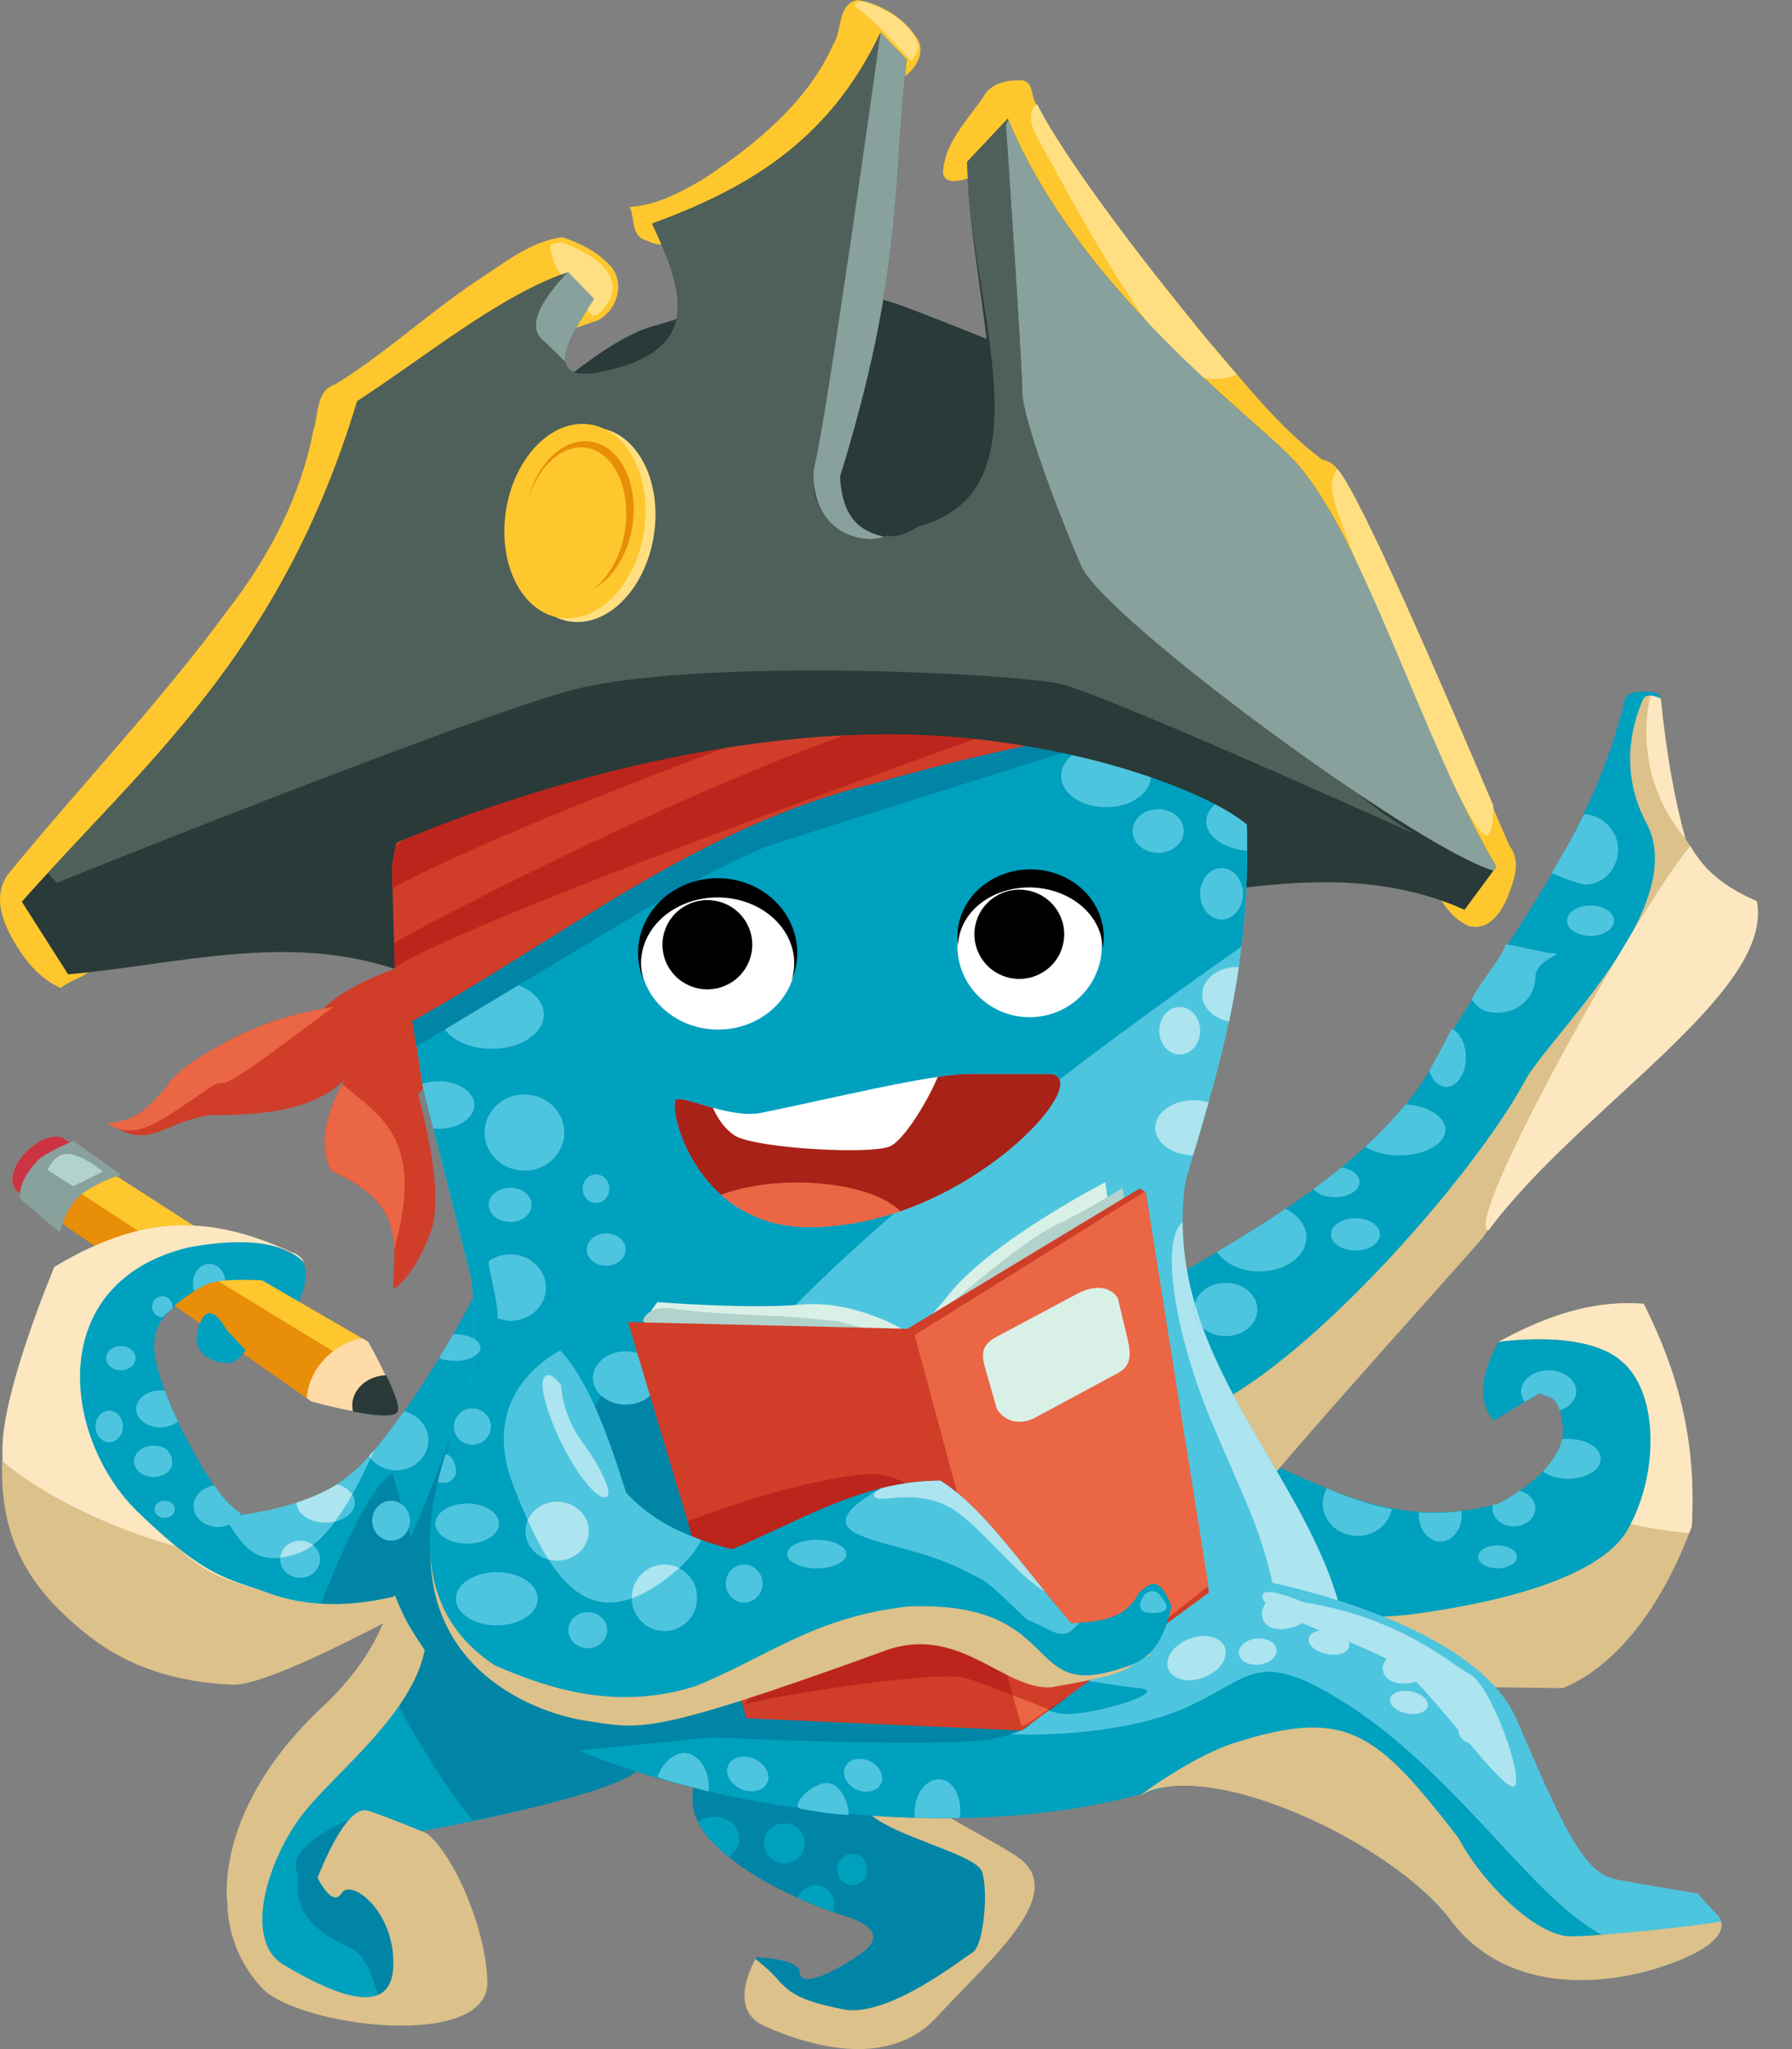
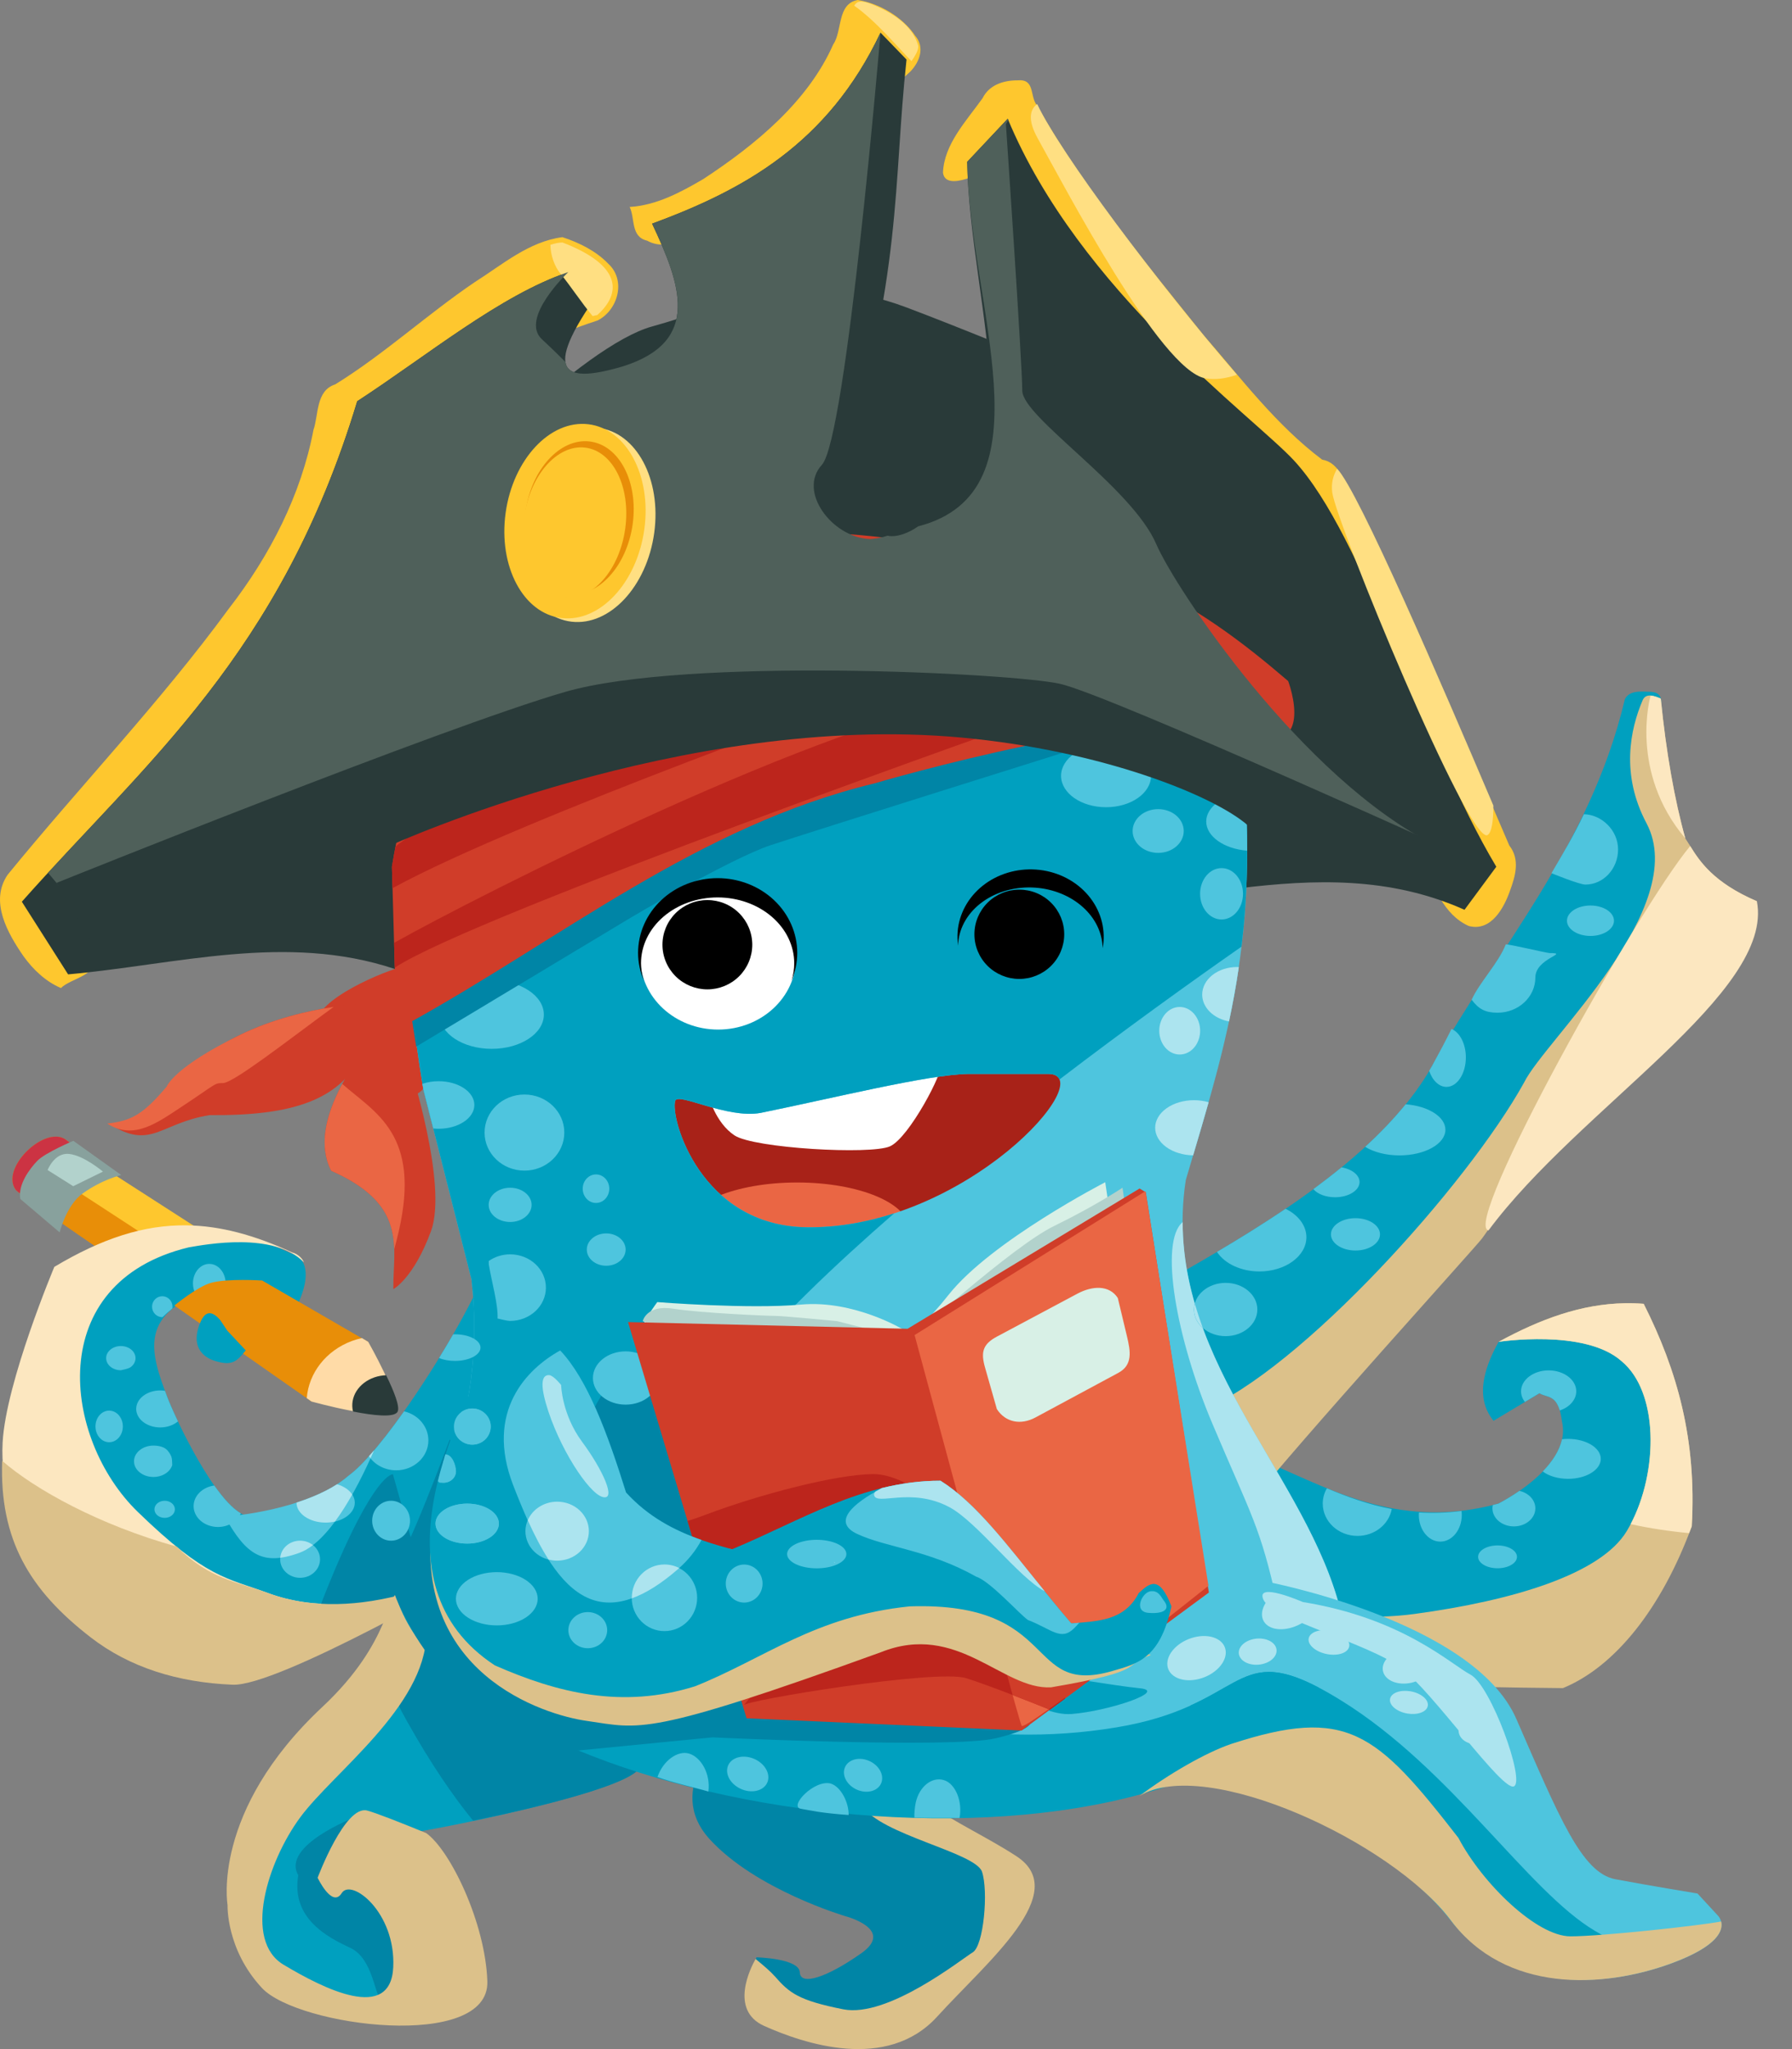
<svg xmlns="http://www.w3.org/2000/svg" width="175" height="200" viewBox="0 0 175 200" fill="none">
  <rect x="0" y="0" width="175" height="200" fill="#808080" stroke="none" />
  <g clip-path="url(#clip0_301_32)">
    <path d="M6.501 111.294L29.19 128.001L19.973 128.881C19.973 128.881 2.068 116.859 1.538 116.13C-0.031 113.974 4.516 109.678 6.501 111.294Z" fill="#E88E08" />
    <path d="M5.416 110.94C3.244 110.97 0.214 114.312 1.538 116.132C1.632 116.261 2.393 116.822 3.378 117.528L9.279 113.341L6.501 111.296C6.191 111.043 5.818 110.935 5.416 110.94Z" fill="#CC3343" />
    <path d="M70.855 169.13C70.855 169.13 64.771 174.533 69.286 179.494C73.802 184.456 82.573 187.032 82.573 187.032C82.573 187.032 87.43 188.299 84.117 190.64C80.804 192.981 78.158 193.874 78.106 192.509C78.055 191.144 73.877 191.04 73.877 191.04C73.877 191.04 72.04 195.045 75.866 196.757C79.692 198.469 85.619 201.774 90.534 196.375C95.45 190.977 99.899 184.638 97.461 181.918C95.022 179.197 85.389 174.696 89.459 171.027C93.529 167.359 81.203 163.43 81.203 163.43L70.855 169.13Z" fill="#0085A6" />
    <path d="M88.682 167.135C88.682 167.135 82.513 173.462 84.233 176.266C85.954 179.07 95.26 180.801 95.898 182.686C96.536 184.57 96.067 189.912 94.992 190.558C93.917 191.204 86.705 196.982 82.344 196.115C77.982 195.248 77.088 194.52 75.688 192.919C75.281 192.455 74.574 191.84 73.787 191.205C73.338 191.998 71.171 196.192 74.632 197.741C78.459 199.453 86.601 202.232 91.517 196.834C96.433 191.436 104.686 184.717 99.263 181.174C93.84 177.63 85.394 174.695 89.464 171.026C90.95 169.687 90.247 168.314 88.76 167.109L88.682 167.135Z" fill="#DCC18A" />
    <path d="M9.547 125.139C17.829 120.192 19.958 118.425 28.407 122.328C30.396 122.779 30.549 125.681 27.495 129.944C25.953 132.096 25.77 132.216 23.825 131.651C23.359 131.516 21.395 130.868 22.137 128.396C23.138 125.064 24.821 128.678 24.916 128.316C25.698 125.337 25.291 124.564 21.142 125.742C13.216 127.971 14.743 132.106 16.349 136.397C17.038 138.239 21.022 146.789 23.869 147.884C23.897 148.039 30.038 147.543 34.021 144.052C38.532 140.815 49.126 123.123 47.732 121.761C47.732 121.761 51.543 150.912 50.978 150.912C50.414 150.912 28.789 163.583 23.897 163.386C18.478 163.167 15.752 162.323 12.019 159.446C5.685 154.567 0.988 150.043 1.428 141.851C1.746 135.941 9.915 125.696 9.915 125.696L9.547 125.139Z" fill="#00A0BF" />
    <path d="M10.392 114.153C8.93 114.666 6.822 115.792 6.822 115.792L14.737 120.95L19.326 119.899L10.392 114.153Z" fill="#FEC72E" />
    <path d="M1.982 117.023C1.732 115.624 2.901 114.069 3.653 113.292C4.405 112.515 7.163 111.349 7.163 111.349L11.842 114.691C11.842 114.691 10.055 115.081 8.082 116.479C6.482 117.611 5.826 120.287 5.826 120.287L1.982 117.023Z" fill="#88A19D" />
    <path d="M18.248 119.597C14.056 119.536 9.964 120.869 5.306 123.651C5.306 123.651 0.573 134.888 0.256 140.798C-0.184 148.99 5.556 154.696 11.889 159.576C15.623 162.453 17.305 162.902 22.724 163.121C27.616 163.318 50.414 150.909 50.978 150.909C51.017 150.909 51.034 150.763 51.034 150.512C46.531 153.244 35.461 158.944 26.163 155.484C22.17 153.998 20.17 154.08 13.455 147.567C6.109 140.442 4.218 125.194 18.413 121.75C20.107 121.457 26.754 120.21 29.677 123.207C29.54 122.83 29.076 122.384 28.527 122.242C24.831 120.535 21.509 119.645 18.248 119.597Z" fill="#FCE7C0" />
    <path d="M38.371 143.897C38.371 143.897 36.574 143.618 31.983 154.946C27.391 166.273 33.58 158.01 33.58 158.01L41.512 156.692C41.648 156.609 41.781 156.527 41.916 156.445L38.371 143.897Z" fill="#0085A6" />
    <path d="M0.21 142.58C-0.048 150.254 2.85 155.186 8.89 159.839C12.624 162.716 17.306 164.216 22.724 164.435C27.089 164.611 45.614 154.081 50.021 151.437L50.188 151.014C45.258 153.872 34.926 158.746 26.163 155.485C23.187 154.378 20.543 154.197 17.24 150.948C9.716 148.861 3.419 145.378 0.21 142.58Z" fill="#DCC18A" />
    <path d="M38.556 94.58C35.733 95.499 29.098 98.651 31.498 100.752C33.898 102.853 38.892 109.044 41.336 106.277C43.78 103.509 40.914 98.618 40.914 98.618L38.556 94.58Z" fill="#D03D29" />
    <path d="M108.012 72.66C106.847 72.66 105.73 72.983 104.907 73.558C104.083 74.132 103.621 74.912 103.621 75.724C103.621 76.537 104.083 77.316 104.907 77.891C105.73 78.465 106.847 78.788 108.012 78.788C108.589 78.788 109.16 78.709 109.693 78.555C110.226 78.401 110.71 78.175 111.118 77.891C111.526 77.606 111.849 77.269 112.07 76.897C112.291 76.525 112.404 76.127 112.404 75.724C112.404 74.912 111.942 74.132 111.118 73.558C110.294 72.983 109.177 72.66 108.012 72.66ZM121.601 77.348C120.536 77.464 119.57 77.812 118.874 78.33C118.178 78.848 117.796 79.504 117.794 80.181C117.796 80.879 118.202 81.553 118.938 82.078C119.673 82.602 120.688 82.941 121.793 83.032C121.792 81.216 121.731 79.325 121.601 77.348ZM113.103 78.974C112.441 78.974 111.806 79.199 111.338 79.6C110.871 80 110.608 80.543 110.608 81.11C110.608 81.676 110.87 82.219 111.338 82.62C111.806 83.02 112.441 83.245 113.103 83.245C113.431 83.245 113.755 83.19 114.058 83.083C114.361 82.976 114.636 82.818 114.868 82.62C115.1 82.422 115.283 82.186 115.409 81.927C115.534 81.668 115.599 81.39 115.599 81.11C115.599 80.829 115.534 80.551 115.409 80.292C115.283 80.033 115.1 79.798 114.868 79.599C114.636 79.401 114.361 79.244 114.058 79.136C113.755 79.029 113.431 78.974 113.103 78.974ZM119.292 84.731C119.016 84.731 118.744 84.796 118.489 84.921C118.235 85.047 118.004 85.232 117.809 85.465C117.615 85.698 117.46 85.974 117.355 86.278C117.25 86.583 117.195 86.909 117.196 87.238C117.196 87.903 117.416 88.54 117.81 89.011C118.203 89.481 118.736 89.745 119.292 89.745C119.848 89.745 120.381 89.481 120.774 89.011C121.167 88.54 121.388 87.903 121.388 87.238C121.388 86.909 121.334 86.583 121.229 86.278C121.123 85.974 120.969 85.698 120.774 85.465C120.58 85.232 120.348 85.047 120.094 84.921C119.84 84.796 119.567 84.731 119.292 84.731ZM48.02 95.688C46.67 95.688 45.376 96.04 44.421 96.666C43.466 97.293 42.93 98.143 42.93 99.03C42.93 99.916 43.466 100.766 44.421 101.393C45.375 102.02 46.67 102.372 48.02 102.372C48.689 102.372 49.351 102.286 49.968 102.118C50.586 101.95 51.147 101.704 51.62 101.393C52.093 101.083 52.468 100.714 52.724 100.309C52.98 99.903 53.111 99.469 53.111 99.03C53.111 98.143 52.575 97.293 51.62 96.666C50.665 96.04 49.37 95.688 48.02 95.688ZM42.83 105.529C42.282 105.53 41.742 105.617 41.254 105.782C41.281 105.945 41.305 106.108 41.333 106.272L42.313 110.144C42.484 110.162 42.657 110.171 42.83 110.172C43.756 110.172 44.645 109.927 45.3 109.492C45.955 109.057 46.324 108.466 46.324 107.851C46.324 107.546 46.233 107.244 46.058 106.962C45.882 106.681 45.625 106.425 45.3 106.209C44.976 105.994 44.591 105.823 44.167 105.706C43.743 105.589 43.289 105.529 42.83 105.529ZM51.215 106.829C50.703 106.829 50.197 106.925 49.725 107.112C49.252 107.298 48.823 107.572 48.462 107.917C48.1 108.262 47.813 108.671 47.618 109.122C47.422 109.573 47.321 110.056 47.321 110.543C47.321 111.031 47.422 111.514 47.618 111.965C47.813 112.415 48.1 112.825 48.462 113.17C48.823 113.514 49.252 113.788 49.725 113.975C50.197 114.161 50.703 114.257 51.215 114.257C52.247 114.257 53.237 113.866 53.967 113.169C54.697 112.473 55.107 111.528 55.108 110.543C55.108 110.056 55.007 109.573 54.811 109.122C54.616 108.671 54.329 108.262 53.968 107.917C53.606 107.572 53.177 107.299 52.705 107.112C52.232 106.925 51.726 106.829 51.215 106.829ZM58.202 114.628C58.032 114.628 57.863 114.664 57.706 114.734C57.548 114.804 57.405 114.907 57.285 115.036C57.164 115.166 57.069 115.319 57.003 115.488C56.938 115.657 56.905 115.838 56.905 116.021C56.905 116.391 57.041 116.745 57.285 117.006C57.528 117.267 57.858 117.414 58.202 117.414C58.546 117.414 58.876 117.267 59.12 117.006C59.363 116.745 59.5 116.391 59.5 116.021C59.5 115.652 59.363 115.298 59.12 115.036C58.876 114.775 58.546 114.628 58.202 114.628ZM49.817 115.928C49.542 115.928 49.269 115.972 49.015 116.056C48.761 116.14 48.529 116.263 48.335 116.418C48.14 116.573 47.986 116.757 47.88 116.96C47.775 117.163 47.721 117.38 47.721 117.6C47.721 118.043 47.942 118.468 48.335 118.781C48.728 119.095 49.261 119.271 49.817 119.271C50.373 119.271 50.906 119.095 51.299 118.782C51.693 118.468 51.913 118.043 51.913 117.6C51.913 117.38 51.859 117.163 51.754 116.96C51.649 116.757 51.494 116.573 51.3 116.418C51.105 116.263 50.874 116.14 50.62 116.056C50.365 115.972 50.093 115.928 49.817 115.928ZM59.2 120.386C58.697 120.386 58.215 120.552 57.859 120.848C57.504 121.144 57.304 121.545 57.304 121.964C57.304 122.171 57.353 122.376 57.448 122.568C57.543 122.759 57.683 122.933 57.859 123.08C58.035 123.226 58.244 123.343 58.474 123.422C58.704 123.501 58.951 123.542 59.2 123.542C59.449 123.542 59.696 123.502 59.926 123.422C60.156 123.343 60.365 123.227 60.541 123.08C60.718 122.933 60.857 122.759 60.953 122.568C61.048 122.376 61.097 122.171 61.097 121.964C61.097 121.545 60.897 121.144 60.541 120.848C60.185 120.552 59.703 120.386 59.2 120.386ZM49.817 122.428C48.891 122.428 48.002 122.77 47.347 123.38C46.692 123.989 46.324 124.816 46.324 125.678C46.324 126.539 46.692 127.366 47.347 127.975C48.002 128.585 48.891 128.927 49.817 128.927C50.744 128.927 51.633 128.585 52.288 127.975C52.943 127.366 53.311 126.539 53.311 125.678C53.311 124.816 52.943 123.989 52.288 123.38C51.633 122.77 50.744 122.428 49.817 122.428ZM46.3 130.67C46.283 131.267 46.256 131.856 46.214 132.434C46.668 132.192 46.922 131.866 46.922 131.527C46.921 131.211 46.7 130.907 46.3 130.67ZM61.097 131.899C60.678 131.899 60.262 131.966 59.875 132.097C59.487 132.227 59.135 132.419 58.838 132.66C58.542 132.902 58.306 133.188 58.146 133.504C57.985 133.819 57.903 134.157 57.903 134.499C57.903 134.84 57.985 135.178 58.146 135.493C58.306 135.809 58.542 136.096 58.838 136.337C59.135 136.578 59.487 136.77 59.875 136.9C60.262 137.031 60.678 137.098 61.097 137.098C61.944 137.098 62.757 136.824 63.356 136.337C63.955 135.849 64.291 135.188 64.291 134.499C64.291 133.809 63.955 133.148 63.356 132.66C62.757 132.173 61.944 131.899 61.097 131.899ZM46.124 137.469C45.912 137.47 45.702 137.508 45.503 137.58C45.307 138.544 45.081 139.501 44.825 140.45C44.993 140.622 45.194 140.76 45.417 140.854C45.641 140.949 45.881 140.997 46.124 140.998C46.6 140.998 47.057 140.812 47.394 140.481C47.731 140.15 47.92 139.701 47.92 139.233C47.92 138.766 47.731 138.317 47.394 137.986C47.057 137.655 46.6 137.47 46.124 137.469ZM44.143 142.782C43.94 143.424 43.727 144.062 43.505 144.698C43.789 144.659 44.048 144.526 44.235 144.324C44.423 144.122 44.526 143.865 44.527 143.598C44.526 143.445 44.492 143.293 44.426 143.153C44.361 143.012 44.264 142.886 44.143 142.782ZM54.408 146.569C53.588 146.569 52.801 146.872 52.221 147.412C51.64 147.952 51.314 148.684 51.314 149.447C51.314 150.211 51.641 150.943 52.221 151.482C52.801 152.022 53.588 152.325 54.408 152.325C55.229 152.325 56.016 152.022 56.597 151.482C57.177 150.943 57.503 150.211 57.503 149.447C57.503 149.069 57.423 148.695 57.268 148.346C57.112 147.996 56.884 147.679 56.597 147.412C56.309 147.144 55.968 146.932 55.593 146.788C55.217 146.643 54.815 146.569 54.408 146.569ZM45.625 146.755C45.218 146.755 44.816 146.805 44.44 146.903C44.065 147.001 43.724 147.145 43.436 147.326C43.149 147.507 42.921 147.722 42.766 147.958C42.61 148.195 42.53 148.448 42.53 148.704C42.53 148.96 42.61 149.214 42.766 149.451C42.921 149.687 43.149 149.902 43.436 150.083C43.724 150.264 44.065 150.408 44.44 150.506C44.816 150.604 45.218 150.654 45.625 150.654C46.445 150.654 47.232 150.449 47.812 150.083C48.393 149.717 48.719 149.222 48.719 148.704C48.719 148.187 48.393 147.691 47.812 147.326C47.232 146.96 46.445 146.755 45.625 146.755ZM48.519 153.44C47.995 153.44 47.476 153.507 46.991 153.638C46.507 153.768 46.067 153.96 45.696 154.201C45.325 154.443 45.031 154.729 44.83 155.045C44.63 155.36 44.526 155.698 44.526 156.04C44.527 156.452 44.679 156.858 44.969 157.225C47.581 157.113 50.12 156.862 52.465 156.422C52.495 156.295 52.511 156.168 52.512 156.04C52.512 155.35 52.092 154.689 51.343 154.201C50.594 153.714 49.578 153.44 48.519 153.44Z" fill="#4EC5DE" />
    <path d="M38.273 84.596L38.556 94.575L39.968 99.828C54.868 91.601 68.169 80.614 85.423 76.455C85.423 76.455 113.092 68.314 120.997 71.465C128.902 74.616 125.797 66.475 125.797 66.475C116.889 58.829 106.925 52.165 89.093 52.819C61.716 48.964 42.792 56.809 38.273 84.596L38.273 84.596Z" fill="#D03D29" />
    <path d="M83.764 -0.001C81.722 0.371 82.279 3.016 81.369 4.338C78.918 9.883 73.851 14.085 68.671 17.484C66.486 18.757 64.122 20.043 61.489 20.201C62.034 21.303 61.567 23.11 63.191 23.489C64.396 24.149 65.645 23.896 66.769 23.206C75.322 19.366 82.198 13.084 88.903 6.982C89.825 6.02 90.337 4.604 89.371 3.489C88.192 1.717 85.956 0.355 83.764 -0.001ZM99.356 7.841C97.935 7.846 96.59 8.315 95.958 9.58C94.376 11.801 92.193 14.066 92.088 16.857C92.257 18.109 93.871 17.629 94.695 17.35C94.888 19.068 97.066 16.503 98.168 16.259C99.432 15.854 99.907 18.537 100.857 19.351C104.189 24.331 107.343 29.432 110.734 34.367C116.227 39.511 122.123 44.266 127.881 49.152C131.038 60.991 134.116 72.918 138.924 84.292C140.067 86.464 140.917 89.254 143.434 90.381C145.651 90.96 146.895 88.544 147.453 86.959C147.981 85.522 148.468 83.894 147.394 82.529C142.304 70.775 137.552 58.869 131.641 47.444C131.033 46.417 130.49 45.091 129.115 44.863C124.58 41.447 121.205 36.921 117.557 32.74C111.746 25.509 105.802 18.291 101.263 10.287C100.532 9.357 101.11 7.673 99.355 7.843L99.356 7.841ZM54.919 23.148C51.631 23.582 49.043 25.846 46.388 27.52C41.701 30.691 37.521 34.563 32.739 37.517C30.827 38.12 31.121 40.512 30.613 41.955C29.408 48.284 26.371 54.229 22.315 59.448C15.696 68.489 7.855 76.676 0.751 85.372C-1.04 87.979 0.739 91.082 2.314 93.359C3.242 94.63 4.434 95.789 5.954 96.439C6.832 95.508 9.989 95.049 8.562 93.64L5.839 89.575C11.947 83.012 18.199 76.545 24.218 69.924L44.603 36.937C49.166 35.006 53.638 32.81 58.361 31.278C60.354 30.268 61.163 27.358 59.406 25.746C58.225 24.511 56.563 23.679 54.919 23.148Z" fill="#FEC72E" />
    <path d="M84.096 0.148C83.776 0.148 83.576 0.288 83.419 0.555C85.587 2.077 87.66 4.614 89.013 5.962C89.365 5.473 89.769 4.801 89.651 4.416C89.452 3.766 88.853 1.909 85.16 0.423C84.698 0.238 84.357 0.147 84.096 0.148Z" fill="#FFDF82" />
    <path d="M160.841 67.513C160.208 67.482 159.071 67.407 158.675 68.255C155.256 82.684 146.206 92.539 139.843 104.059C134.553 113.484 121.431 120.699 114.607 124.657C114.607 124.657 118.484 146.783 119.946 149.92C120.064 149.21 121.363 147.507 123.302 145.295C124.618 150.884 127.337 162.619 127.185 163.468C126.985 164.582 151.335 162.667 151.335 162.667C156.38 160.594 160.735 156.929 163.717 148.851C164.203 140.386 163.174 135.096 159.88 128.556C154.926 128.171 151.041 128.418 146.35 130.97C143.812 135.499 145.021 137.62 145.851 138.676L150.343 135.984C151.164 136.499 152.208 135.976 152.539 138.769C153.346 142.211 149.113 145.287 146.35 146.754C136.937 149.315 130.352 145.562 124.196 142.927C131.084 135.419 140.669 124.103 141.06 123.543C151.407 108.697 166.077 95.324 163.949 84.408C158.917 82.252 164.868 83.747 163.391 82.749C162.349 79.033 162.705 73.384 162.195 68.186C162.008 67.467 161.22 67.531 160.841 67.513ZM119.946 149.92C119.91 150.143 119.984 150.271 120.197 150.283C120.124 150.249 120.04 150.122 119.946 149.92Z" fill="#00A0BF" />
    <path d="M160.421 68.326C159.19 71.2 158.265 75.601 160.789 80.348C165.16 88.57 150.836 101.566 148.84 105.651C143.314 115.645 126.978 133.755 117.396 137.655C117.281 137.702 117.168 137.751 117.054 137.801C117.875 141.941 118.746 146.033 119.407 148.353L121.556 147.365C126.842 140.72 144.265 121.547 144.736 120.872C155.084 106.026 170.171 94.809 171.571 87.964C166.54 85.808 165.561 83.252 164.584 81.835C163.542 78.12 162.698 73.385 162.188 68.186C161.506 67.895 160.743 67.63 160.422 68.327L160.421 68.326ZM158.679 127.2C154.429 127.274 150.447 128.736 146.343 130.97C146.343 130.97 154.727 129.67 158.321 132.827C162.17 135.96 161.944 144.329 158.861 149.444C156.322 153.656 147.739 156.225 138.157 157.525C133.825 158.112 129.462 157.674 125.971 157.019C126.697 160.349 127.246 163.08 127.177 163.467C126.977 164.582 152.631 164.767 152.631 164.767C157.676 162.694 162.227 157.06 165.209 148.983C165.695 140.518 163.811 133.796 160.517 127.256C159.905 127.208 159.292 127.19 158.679 127.2Z" fill="#DCC18A" />
    <path d="M63.683 21.831C72.556 18.56 80.836 14.074 85.987 3.185L88.528 5.811C87.198 18.05 88.195 26.575 82.034 46.517C82.347 52.414 85.874 52.329 89.093 52.82C102.239 49.416 94.618 29.668 94.457 15.791L98.41 11.589C105.403 28.405 122.394 40.66 126.361 44.941C133.267 52.397 138.942 72.622 146.124 84.597L143.019 88.799C135.678 85.53 128.337 85.816 120.996 86.698L38.554 94.576C27.919 91.038 17.285 94.144 6.65 95.102L2.133 88.011C14.15 74.458 27.393 63.946 34.883 39.164C41.786 34.666 48.832 28.825 55.494 26.558L58.035 29.184C52.619 36.99 55.722 37.268 60.858 35.75C68.556 33.31 66.434 27.673 63.682 21.831L63.683 21.831Z" fill="#293A39" />
    <path d="M117.399 137.657C117.285 137.704 117.171 137.753 117.058 137.802C117.878 141.942 118.75 146.035 119.41 148.355L121.559 147.366C126.845 140.722 142.293 123.256 142.763 122.58C150.05 101.41 153.817 121.783 117.399 137.657Z" fill="#DCC18A" />
    <path d="M43.074 49.474C43.074 47.852 56.909 33.716 63.685 31.863C70.46 30.009 78.083 26.07 88.53 30.009C98.976 33.949 116.763 41.596 116.763 41.596L118.457 55.732L44.202 64.769L43.074 49.474Z" fill="#293A39" />
    <path d="M54.11 78.232H111.208V103.115H54.11V78.232Z" fill="white" />
    <path d="M82.857 128.986C97.962 128.986 110.208 122.517 110.208 114.537C110.208 106.557 97.962 100.088 82.857 100.088C67.751 100.088 55.506 106.557 55.506 114.537C55.506 122.517 67.751 128.986 82.857 128.986Z" fill="#A82218" />
    <path d="M77.841 124.467C83.864 124.467 88.746 122.441 88.746 119.941C88.746 117.441 83.864 115.415 77.841 115.415C71.818 115.415 66.936 117.441 66.936 119.941C66.936 122.441 71.818 124.467 77.841 124.467Z" fill="#EA6644" />
    <path d="M69.186 106.922C69.186 106.922 69.835 109.568 71.731 110.821C73.628 112.075 85.008 112.725 86.905 111.889C88.801 111.053 92.245 104.415 91.846 103.95C91.447 103.486 91.447 103.393 91.447 103.393L69.186 106.922Z" fill="white" />
    <path d="M43.806 160.09C41.64 159.511 42.91 157.359 32.029 167.537C21.146 177.714 23.325 185.758 23.325 185.758C23.325 185.758 22.425 189.334 25.948 193.111C29.47 196.888 46.166 200.39 45.93 193.566C45.693 186.741 41.063 178.224 38.957 178.97C36.851 179.716 61.178 175.202 62.483 172.498C63.788 169.793 43.806 160.09 43.806 160.09Z" fill="#00A0BF" />
    <path d="M85.306 53.029C83.801 53.034 82.349 52.187 80.86 52.233C63.765 52.772 50.026 61.341 44.326 72.103C38.66 82.802 39.347 94.279 41.332 106.272L46.04 124.857C47.679 138.961 41.637 148.019 38.935 157.154C52.372 168.108 125.874 189.836 131.182 158.399C128.318 144.115 113.146 132.593 115.797 115.187C119.03 104.113 122.715 93.6 121.587 77.118C114.788 54.882 99.856 52.983 85.306 53.029ZM102.28 86.298C106.309 86.174 109.769 89.423 109.283 92.979C109.283 96.161 106.147 100.316 102.28 100.316C98.412 100.316 95.276 96.161 95.276 92.979C94.538 89.608 98.268 86.261 102.28 86.298ZM70.105 87.157C74.228 87.142 78.255 90.664 77.525 94.342C77.524 97.592 74.459 101.803 70.361 101.803C66.264 101.803 62.686 97.592 62.686 94.342C61.907 91.092 65.927 87.157 70.105 87.157ZM94.515 104.818C94.642 104.816 94.762 104.816 94.878 104.818H102.36C107.674 104.818 94.275 119.981 78.785 119.787C68.399 119.657 65.424 109.124 65.938 107.443C66.202 106.583 70.986 109.216 74.267 108.625C81.492 107.154 90.599 104.89 94.515 104.818Z" fill="#4EC5DE" />
    <path d="M115.496 119.283C113.19 121.197 114.852 130.584 118.384 138.927C122.237 148.031 123.085 149.005 124.735 156.517L131.19 158.4C128.556 145.266 115.52 134.467 115.496 119.283Z" fill="#ACE4EF" />
    <path d="M85.355 53.215C83.85 53.22 82.348 52.187 80.859 52.233C79.059 52.29 77.298 52.441 75.577 52.669C69.555 55.313 60.886 59.073 51.592 63.092C48.52 65.788 46.052 68.844 44.325 72.104C38.659 82.802 39.346 94.279 41.331 106.273L46.039 124.857C47.678 138.962 41.636 148.019 38.935 157.154L44.79 157.234C55.197 156.816 64.485 154.2 65.091 146.312C65.631 139.28 75.428 128.75 87.319 118.428C84.628 119.299 81.745 119.824 78.785 119.787C68.399 119.657 65.424 109.124 65.938 107.444C66.202 106.583 70.986 109.217 74.267 108.625C81.492 107.155 90.598 104.889 94.515 104.818C94.641 104.816 94.762 104.816 94.878 104.818H102.36C102.962 104.818 103.321 105.014 103.467 105.358C110.049 100.332 116.324 95.829 121.24 92.397C121.788 87.841 121.978 82.839 121.586 77.118C114.787 54.882 99.904 53.169 85.355 53.215Z" fill="#00A0BF" />
    <path d="M123.517 154.342C123.517 154.342 143.875 158.146 148.072 167.759C152.268 177.371 154.458 182.798 157.742 183.418C161.026 184.038 165.77 184.813 165.77 184.813L167.777 186.984C167.777 186.984 169.967 189.154 163.216 191.635C156.465 194.115 147.159 194.425 141.686 187.449C136.212 180.472 122.345 172.255 115.777 172.875C109.209 173.495 123.517 154.342 123.517 154.342Z" fill="#4EC5DE" />
    <path d="M41.63 159.206C40.795 159.202 39.531 159.755 37.065 161.707C37.448 163.317 38.275 165.378 39.767 168.038C42.032 172.073 44.195 175.252 46.2 177.702C52.494 176.431 61.676 174.187 62.489 172.501C63.794 169.796 43.813 160.093 43.813 160.093C42.933 159.858 42.529 159.21 41.63 159.206ZM34.633 177.382C34.633 177.382 27.433 180.139 29.127 183.028C28.421 187.23 31.951 189.068 34.209 190.119C36.468 191.169 36.609 194.977 37.174 194.977C37.739 194.977 46.067 193.007 44.797 190.644C43.526 188.28 34.633 177.382 34.633 177.382Z" fill="#0085A6" />
    <path d="M39.054 155.413C37.789 155.224 38.376 160.156 31.479 166.605C20.597 176.783 22.222 185.941 22.222 185.941C22.222 185.941 22.06 190.26 25.582 194.037C29.105 197.814 47.829 200.202 47.593 193.377C47.394 187.637 43.956 180.568 41.615 178.912C39.139 177.898 36.757 176.958 35.858 176.718C33.692 176.139 31.018 183.276 31.018 183.276C31.018 183.276 32.437 186.273 33.368 184.777C34.299 183.281 38.658 186.627 38.402 192.011C38.145 197.395 31.65 194.131 27.692 191.765C23.733 189.398 26.099 181.742 29.326 177.371C32.552 172.999 41.497 166.581 41.644 159.508C41.677 157.925 39.054 155.413 39.054 155.413Z" fill="#DCC18A" />
    <path d="M79.598 167.292C79.598 167.292 82.193 163.393 89.48 163.207C96.767 163.021 101.06 167.571 104.654 167.292C108.247 167.014 114.037 165.064 111.342 164.785C108.647 164.507 104.055 163.671 103.456 163.671C102.857 163.671 93.573 158.286 93.573 158.286L85.288 159.029L74.707 163.578L73.609 165.714L79.598 167.292Z" fill="#00A0BF" />
    <path d="M49.153 140.369C49.153 140.369 46.597 142.59 43.777 145.08C42.262 149.358 39.934 152.202 38.779 156.108C45.741 177.085 111.622 187.264 128.821 164.738C120.472 160.337 121.431 166.532 109.045 168.596C95.669 170.824 83.491 167.481 73.109 163.025C62.728 158.568 64.126 147.24 64.126 147.24L49.153 140.369Z" fill="#00A0BF" />
    <path d="M63.312 161.141C63.708 159.313 65.116 158.161 66.457 158.567C67.798 158.974 68.563 160.786 68.167 162.614C67.771 164.442 66.363 165.595 65.022 165.188C63.681 164.781 62.916 162.97 63.312 161.141ZM64.207 173.439C64.755 171.84 66.189 170.823 67.298 171.158C68.443 171.507 69.404 173.091 69.178 174.859C67.739 174.422 65.751 174.013 64.207 173.439ZM67.483 166.496C67.708 165.457 68.648 164.845 69.582 165.128C70.517 165.412 71.092 166.483 70.867 167.522C70.642 168.561 69.701 169.174 68.767 168.89C67.832 168.607 67.257 167.535 67.483 166.496ZM71.033 172.544C71.222 171.671 72.265 171.234 73.362 171.567C74.459 171.9 75.195 172.877 75.006 173.749C74.817 174.622 73.774 175.06 72.677 174.727C71.58 174.394 70.843 173.417 71.033 172.544ZM81.127 174.083C82.117 174.385 82.898 175.927 82.874 177.152C80.164 176.958 79.177 176.713 78.205 176.541C77.008 176.331 79.519 173.657 81.127 174.083ZM82.443 172.717C82.623 171.886 83.592 171.463 84.608 171.771C85.624 172.079 86.301 173.002 86.121 173.833C85.941 174.664 84.971 175.088 83.956 174.78C82.94 174.472 82.263 173.548 82.443 172.717ZM89.424 175.958C89.766 174.379 90.999 173.389 92.177 173.746C93.336 174.098 94.014 175.882 93.703 177.443C92.257 177.414 90.759 177.453 89.299 177.407C89.269 177.034 89.344 176.327 89.424 175.958Z" fill="#4EC5DE" />
    <path d="M68.24 155.548C74.607 155.548 79.769 150.019 79.769 143.199C79.769 136.379 74.607 130.85 68.24 130.85C61.872 130.85 56.71 136.379 56.71 143.199C56.71 150.019 61.872 155.548 68.24 155.548Z" fill="#0085A6" />
    <path d="M100.528 167.902C100.528 167.902 101.526 168.644 97.234 169.666C92.942 170.687 69.583 169.573 69.583 169.573L51.516 171.337C51.516 171.337 43.83 163.259 42.432 162.145C41.035 161.031 37.142 154.067 38.34 153.231C39.537 152.396 43.914 140.513 43.914 140.513L67.088 157.966L88.749 160.102L100.428 167.53L100.528 167.902Z" fill="#0085A6" />
    <path d="M108.012 72.66C105.587 72.66 103.621 74.032 103.62 75.724C103.621 77.416 105.587 78.788 108.012 78.788C110.438 78.788 112.404 77.416 112.404 75.724C112.404 74.032 110.438 72.66 108.012 72.66ZM121.602 77.348C119.403 77.587 117.797 78.782 117.795 80.181C117.797 81.626 119.509 82.846 121.796 83.032C121.795 81.216 121.732 79.324 121.602 77.348ZM113.103 78.974C111.725 78.974 110.608 79.93 110.608 81.11C110.608 82.289 111.725 83.245 113.103 83.245C114.482 83.246 115.599 82.289 115.599 81.11C115.599 79.93 114.482 78.974 113.103 78.974ZM119.292 84.731C118.134 84.731 117.196 85.853 117.196 87.238C117.196 88.623 118.134 89.745 119.292 89.745C120.45 89.745 121.388 88.623 121.388 87.238C121.389 85.853 120.45 84.731 119.292 84.731ZM120.789 94.387C118.915 94.387 117.396 95.593 117.396 97.08C117.398 98.329 118.483 99.414 120.016 99.698C120.381 97.986 120.706 96.224 120.975 94.392C120.913 94.389 120.851 94.388 120.789 94.387ZM48.02 95.687C45.209 95.687 42.93 97.184 42.929 99.029C42.929 100.875 45.208 102.372 48.02 102.372C50.832 102.372 53.111 100.876 53.111 99.029C53.111 97.183 50.831 95.687 48.02 95.687ZM115.199 98.287C114.097 98.287 113.203 99.326 113.203 100.608C113.203 101.89 114.097 102.929 115.199 102.929C116.302 102.929 117.195 101.89 117.196 100.608C117.195 99.326 116.302 98.287 115.199 98.287ZM42.83 105.529C42.282 105.53 41.742 105.616 41.254 105.781C41.281 105.945 41.305 106.108 41.333 106.272L42.313 110.144C42.484 110.162 42.657 110.171 42.83 110.172C44.759 110.172 46.323 109.132 46.324 107.85C46.324 106.568 44.76 105.529 42.83 105.529ZM51.215 106.829C49.064 106.829 47.321 108.492 47.321 110.543C47.322 112.594 49.065 114.257 51.215 114.257C53.365 114.257 55.107 112.594 55.108 110.543C55.108 108.492 53.365 106.829 51.215 106.829ZM116.598 107.386C114.503 107.386 112.805 108.592 112.805 110.079C112.806 111.542 114.452 112.736 116.513 112.769C117.023 111.049 117.532 109.327 118.026 107.586C117.572 107.455 117.087 107.387 116.598 107.386ZM58.202 114.628C57.486 114.628 56.905 115.252 56.905 116.021C56.905 116.79 57.486 117.414 58.202 117.414C58.919 117.414 59.5 116.79 59.5 116.021C59.5 115.252 58.919 114.628 58.202 114.628ZM49.817 115.928C48.66 115.928 47.721 116.676 47.721 117.6C47.721 118.523 48.66 119.271 49.817 119.271C50.975 119.271 51.913 118.523 51.914 117.6C51.914 116.676 50.975 115.928 49.817 115.928ZM59.2 120.385C58.153 120.385 57.304 121.092 57.304 121.963C57.304 122.835 58.153 123.542 59.2 123.542C60.248 123.542 61.097 122.835 61.097 121.963C61.097 121.092 60.248 120.385 59.2 120.385ZM49.817 122.428C49.064 122.429 48.331 122.657 47.729 123.077C47.73 123.152 47.73 123.227 47.73 123.33V123.401C48.022 125.147 48.648 127.282 48.591 128.69C48.876 128.759 49.522 128.926 49.817 128.927C51.747 128.927 53.311 127.472 53.311 125.677C53.311 123.882 51.747 122.428 49.817 122.428ZM116.675 127.25C116.625 127.433 116.598 127.623 116.597 127.813C116.598 128.479 116.904 129.119 117.451 129.602C117.166 128.827 116.906 128.044 116.675 127.25ZM61.097 131.898C59.333 131.898 57.903 133.062 57.903 134.498C57.903 135.934 59.333 137.098 61.097 137.098C62.861 137.098 64.291 135.934 64.291 134.498C64.291 133.062 62.861 131.899 61.097 131.898ZM46.124 137.469C45.912 137.47 45.702 137.507 45.503 137.58C45.307 138.543 45.081 139.5 44.825 140.449C45.164 140.799 45.633 140.997 46.124 140.998C47.116 140.998 47.921 140.208 47.92 139.233C47.92 138.259 47.116 137.469 46.124 137.469ZM44.144 142.782C43.94 143.423 43.727 144.062 43.505 144.698C44.092 144.617 44.526 144.149 44.527 143.597C44.526 143.288 44.388 142.992 44.144 142.782ZM54.409 146.568C52.7 146.569 51.314 147.857 51.314 149.447C51.315 151.036 52.7 152.325 54.409 152.325C56.118 152.325 57.503 151.037 57.503 149.447C57.504 147.857 56.118 146.568 54.409 146.568ZM45.625 146.754C43.916 146.754 42.53 147.627 42.53 148.704C42.53 149.781 43.916 150.654 45.625 150.654C47.334 150.654 48.719 149.781 48.719 148.704C48.719 147.627 47.334 146.754 45.625 146.754ZM79.763 150.283C78.165 150.283 76.869 150.906 76.868 151.675C76.868 152.444 78.164 153.068 79.763 153.068C81.362 153.068 82.658 152.444 82.658 151.675C82.657 150.906 81.362 150.283 79.763 150.283ZM64.889 152.697C63.125 152.697 61.695 154.152 61.695 155.946C61.696 156.476 61.824 156.998 62.068 157.466L67.668 157.541C67.939 157.055 68.083 156.506 68.084 155.946C68.084 154.152 66.654 152.697 64.889 152.697ZM72.675 152.697C71.683 152.697 70.879 153.528 70.879 154.554C70.879 155.579 71.683 156.41 72.675 156.411C73.668 156.41 74.472 155.579 74.472 154.554C74.472 153.528 73.668 152.697 72.675 152.697ZM48.519 153.44C46.314 153.44 44.526 154.603 44.526 156.039C44.527 156.456 44.682 156.866 44.977 157.235L51.98 157.33C52.327 156.937 52.51 156.492 52.512 156.039C52.512 154.604 50.724 153.44 48.519 153.44ZM57.403 157.339C57.245 157.34 57.087 157.359 56.933 157.397L57.93 157.41C57.758 157.363 57.581 157.34 57.403 157.339Z" fill="#4EC5DE" />
    <path d="M62.883 129.276C62.88 128.84 64.188 127.089 64.188 127.089C64.188 127.089 73.078 127.798 78.238 127.331C83.398 126.864 88.222 129.776 88.222 129.776C88.222 129.776 88.475 131.626 92.64 126.373C96.806 121.12 107.933 115.39 107.933 115.39L108.689 120.504L92.476 137.266C92.476 137.266 72.398 133.466 71.558 133.471C70.717 133.476 62.883 129.276 62.883 129.276Z" fill="#D8F0E6" />
    <path d="M62.765 128.951C62.765 128.951 63.114 127.316 65.759 127.735C68.403 128.155 75.009 128.442 75.729 128.438C76.45 128.434 81.736 128.946 81.736 128.946L88.833 130.755C88.833 130.755 98.855 121.654 102.924 119.669C106.993 117.684 109.622 115.925 109.622 115.925L110.38 121.258L90.101 140.441L62.765 128.951Z" fill="#B2D2CC" />
    <path d="M61.331 129.04L88.629 129.693L111.288 116.002L111.892 116.372L118.055 155.438L99.77 168.905L72.906 167.712L61.331 129.04Z" fill="#D03D29" />
    <path d="M89.316 130.307L111.863 116.262L118.014 154.78C118.014 154.78 100.115 169.059 99.77 168.445C99.427 167.831 89.316 130.308 89.316 130.308L89.316 130.307Z" fill="#EA6644" />
    <path d="M97.357 130.455L105.226 126.262C106.66 125.498 108.319 125.392 109.161 126.692L110.056 130.431C110.409 131.905 110.633 133.239 109.199 134.003L101.118 138.351C99.688 139.121 98.192 138.835 97.35 137.535L96.198 133.489C95.782 132.029 95.923 131.219 97.357 130.455Z" fill="#D8F0E6" />
    <path d="M94.468 158.478L85.727 158.916L75.061 163.448L72.627 166.444C72.624 165.982 91.443 162.887 94.337 163.793C96.534 164.482 100.664 166.123 102.539 166.879L103.98 165.817L105.025 162.42L94.468 158.478Z" fill="#BC251C" />
    <path d="M97.249 159.52C97.882 161.824 98.467 163.947 98.888 165.443C100.064 165.897 101.237 166.359 102.407 166.83C102.904 166.473 105.788 164.441 106.377 164.004L105.018 162.421L97.249 159.52Z" fill="#D03D29" />
    <path d="M85.267 143.877C81.665 143.899 74.145 145.863 68.876 147.856C68.154 148.129 67.594 148.319 67.146 148.455L69.798 157.317L82.498 155.615L93.794 148.546C93.794 148.546 88.869 143.855 85.267 143.877Z" fill="#BC251C" />
    <path d="M42.274 148.014C40.041 163.323 53.127 167.392 57.335 167.972C62.501 168.707 62.981 169.607 85.992 161.275C93.53 158.237 97.885 164.961 102.649 164.689C112.311 163.042 109.426 162.562 112.39 161.538L104.625 158.448L71.484 151.206L42.274 148.014Z" fill="#DCC18A" />
    <path d="M123.829 163.185C121.363 163.226 119.717 164.888 116.272 166.457C114.118 170.106 113.082 173.131 115.784 172.876C122.352 172.256 136.219 180.473 141.692 187.45C146.262 193.274 153.565 192.902 159.759 191.547C159.206 190.154 157.988 189.782 155.76 188.463C149.172 184.563 141.785 172.679 131.005 165.994C127.636 163.905 125.534 163.158 123.829 163.186L123.829 163.185Z" fill="#00A0BF" />
    <path d="M120.219 170.22C117.729 171.075 114.163 173.129 111.264 175.3C117.744 171.337 135.933 179.78 141.691 187.444C147.01 194.523 156.47 194.11 163.22 191.63C167.888 189.914 168.281 188.349 168.08 187.545C165.9 187.96 156.369 188.994 153.368 188.994C150.084 188.994 144.792 183.878 142.421 179.382C134.385 169.027 131.545 166.526 120.219 170.22Z" fill="#DCC18A" />
    <path d="M49.017 129.954C44.298 138.341 36.221 154.61 48.318 162.543C54.41 165.221 60.734 166.823 67.882 164.586C74.719 161.849 79.597 157.729 88.845 156.787C103.634 156.309 100.02 165.574 108.609 163.101C111.116 162.379 113.273 161.885 114.399 156.787C113.188 153.639 112.245 154.545 111.205 155.487C109.777 158.264 107.132 158.212 104.616 158.458C99.58 152.584 96.035 147.161 91.84 144.531C84.201 144.517 78.076 148.492 71.476 151.216C67.754 150.2 64.114 148.934 61.133 145.675C58.236 136.4 54.924 128.378 49.016 129.953L49.017 129.954Z" fill="#00A0BF" />
    <path d="M161.192 67.888C161.15 68.034 159.088 75.352 164.583 81.834C163.541 78.119 162.697 73.384 162.187 68.185C161.854 68.043 161.502 67.909 161.192 67.888ZM165.058 82.576C159.918 88.722 142.654 119.653 145.362 120.091C154.213 108.162 173.308 96.871 171.57 87.962C167.318 86.141 165.967 84.04 165.058 82.576ZM158.679 127.2C154.429 127.274 150.447 128.736 146.343 130.97C146.343 130.97 154.727 129.67 158.321 132.827C162.004 135.824 161.954 143.613 159.243 148.761C161.108 149.173 163.027 149.461 164.954 149.639C165.039 149.42 165.126 149.206 165.209 148.983C165.695 140.517 163.811 133.796 160.517 127.255C159.905 127.208 159.292 127.19 158.679 127.2Z" fill="#FCE7C0" />
    <path d="M36.527 141.568C35.588 142.671 34.728 143.538 34.019 144.046C30.663 146.987 23.997 147.898 21.956 148.021C24.059 151.811 25.681 152.849 29.236 151.563C32.072 150.537 34.73 145.671 36.527 141.568ZM154.674 79.47C153.657 81.623 152.649 83.28 151.51 85.227C151.51 85.227 154.224 86.337 154.821 86.338C156.585 86.338 158.015 84.8 158.015 82.903C158.014 81.034 156.412 79.508 154.674 79.47ZM155.32 88.381C154.052 88.381 153.023 89.046 153.024 89.866C153.023 90.687 154.052 91.352 155.32 91.352C156.588 91.352 157.616 90.687 157.616 89.867C157.616 89.046 156.588 88.381 155.32 88.381ZM151.327 93.023C151.075 93.024 147.296 92.129 147.049 92.176C146.336 93.988 144.519 95.832 143.715 97.576C144.406 98.493 145.04 98.843 146.245 98.844C148.285 98.844 149.938 97.306 149.938 95.408C149.938 93.511 153.367 93.023 151.327 93.023ZM141.75 100.431C141.137 101.653 140.499 102.862 139.837 104.058C139.751 104.212 139.657 104.363 139.566 104.516C139.89 105.478 140.542 106.085 141.254 106.086C142.301 106.086 143.15 104.797 143.15 103.208C143.15 101.909 142.576 100.771 141.75 100.431ZM137.27 107.783C136.091 109.232 134.755 110.618 133.319 111.935C134.169 112.466 135.385 112.77 136.662 112.771C139.143 112.771 141.154 111.649 141.154 110.264C141.152 109.012 139.494 107.953 137.27 107.783ZM131.003 113.938C130.106 114.673 129.187 115.382 128.258 116.067C128.673 116.552 129.486 116.856 130.373 116.857C131.696 116.857 132.769 116.191 132.769 115.371C132.769 114.701 132.045 114.114 131.003 113.938ZM125.54 117.981C123.222 119.552 120.927 120.961 118.845 122.19C119.605 123.354 121.216 124.097 122.987 124.099C125.522 124.099 127.578 122.602 127.578 120.756C127.577 119.642 126.812 118.601 125.54 117.981ZM132.37 118.899C131.047 118.899 129.974 119.606 129.974 120.478C129.974 121.349 131.047 122.056 132.37 122.056C133.693 122.056 134.765 121.349 134.765 120.478C134.765 119.606 133.693 118.899 132.37 118.899ZM119.693 125.213C117.983 125.213 116.598 126.377 116.598 127.813C116.598 129.249 117.984 130.413 119.693 130.413C121.401 130.412 122.787 129.248 122.787 127.813C122.787 126.377 121.401 125.213 119.693 125.213ZM151.236 133.755C149.747 133.755 148.54 134.67 148.54 135.798C148.541 136.163 148.671 136.521 148.916 136.835L150.337 135.983C151.026 136.415 151.87 136.125 152.32 137.667C153.298 137.341 153.93 136.608 153.931 135.798C153.931 134.67 152.724 133.755 151.236 133.755ZM153.132 140.441C152.934 140.441 152.736 140.452 152.539 140.475C152.294 141.611 151.576 142.675 150.657 143.622C151.264 144.076 152.172 144.34 153.132 144.34C154.896 144.34 156.326 143.467 156.326 142.39C156.326 141.313 154.896 140.441 153.132 140.441ZM129.58 145.265C129.315 145.723 129.176 146.234 129.175 146.754C129.175 148.498 130.695 149.911 132.569 149.911C134.222 149.911 135.635 148.803 135.914 147.287C133.649 146.859 131.585 146.109 129.58 145.265ZM148.38 145.515C147.676 146 146.972 146.421 146.344 146.754C146.154 146.806 145.968 146.851 145.781 146.898C145.757 147.003 145.745 147.111 145.745 147.218C145.745 148.193 146.683 148.983 147.841 148.983C148.999 148.983 149.938 148.193 149.937 147.218C149.937 146.419 149.298 145.72 148.38 145.515ZM142.725 147.48C141.252 147.667 139.873 147.704 138.57 147.622C138.563 147.704 138.559 147.786 138.558 147.868C138.558 149.304 139.497 150.468 140.654 150.468C141.812 150.468 142.751 149.304 142.751 147.868C142.75 147.738 142.741 147.609 142.725 147.48ZM146.244 150.84C145.197 150.84 144.348 151.338 144.347 151.954C144.348 152.569 145.197 153.068 146.244 153.068C147.292 153.068 148.141 152.569 148.141 151.954C148.141 151.339 147.292 150.84 146.244 150.84ZM46.12 137.476C45.743 137.477 45.375 137.594 45.069 137.811C44.821 138.39 44.583 138.973 44.355 139.561C44.431 139.966 44.649 140.332 44.971 140.596C45.294 140.86 45.7 141.004 46.12 141.005C46.356 141.005 46.59 140.959 46.808 140.87C47.026 140.782 47.224 140.652 47.391 140.488C47.557 140.324 47.69 140.13 47.78 139.915C47.87 139.701 47.917 139.472 47.917 139.24C47.917 138.772 47.727 138.324 47.39 137.993C47.053 137.662 46.596 137.476 46.12 137.476ZM43.335 142.491C43.121 143.182 42.927 143.88 42.755 144.583C42.93 144.672 43.126 144.718 43.325 144.719C43.643 144.719 43.947 144.601 44.172 144.392C44.397 144.183 44.523 143.9 44.523 143.605C44.523 143.311 44.398 143.029 44.175 142.82C43.953 142.611 43.651 142.493 43.335 142.491ZM54.405 146.576C53.999 146.576 53.596 146.65 53.221 146.795C52.846 146.939 52.504 147.152 52.217 147.419C51.93 147.686 51.702 148.003 51.546 148.353C51.391 148.702 51.311 149.076 51.311 149.454C51.311 150.217 51.637 150.949 52.217 151.489C52.797 152.029 53.584 152.332 54.405 152.332C55.226 152.332 56.013 152.029 56.593 151.489C57.174 150.95 57.5 150.218 57.5 149.454C57.5 149.076 57.42 148.702 57.264 148.353C57.109 148.003 56.881 147.686 56.593 147.419C56.306 147.151 55.965 146.939 55.589 146.795C55.214 146.65 54.812 146.576 54.405 146.576ZM45.621 146.761C45.215 146.761 44.812 146.812 44.437 146.91C44.061 147.008 43.72 147.151 43.433 147.332C43.145 147.514 42.918 147.728 42.762 147.965C42.606 148.202 42.526 148.455 42.526 148.711C42.526 148.967 42.606 149.221 42.762 149.457C42.918 149.694 43.145 149.909 43.433 150.09C43.72 150.271 44.061 150.415 44.437 150.513C44.812 150.611 45.215 150.661 45.621 150.661C46.442 150.661 47.229 150.456 47.809 150.09C48.389 149.724 48.715 149.228 48.715 148.711C48.715 148.194 48.389 147.698 47.809 147.333C47.229 146.967 46.442 146.761 45.621 146.761ZM79.76 150.29C78.992 150.29 78.256 150.437 77.713 150.698C77.17 150.959 76.865 151.313 76.865 151.682C76.865 151.865 76.939 152.046 77.085 152.215C77.231 152.384 77.444 152.538 77.713 152.667C77.981 152.796 78.3 152.899 78.652 152.969C79.003 153.039 79.379 153.075 79.76 153.075C80.14 153.075 80.516 153.039 80.868 152.969C81.219 152.899 81.538 152.796 81.807 152.667C82.076 152.538 82.289 152.384 82.434 152.215C82.58 152.046 82.654 151.865 82.654 151.682C82.654 151.313 82.349 150.959 81.806 150.698C81.263 150.437 80.527 150.29 79.76 150.29ZM64.886 152.704C64.039 152.704 63.226 153.046 62.627 153.656C62.028 154.265 61.692 155.092 61.692 155.954C61.692 156.815 62.028 157.642 62.627 158.251C63.226 158.861 64.039 159.203 64.886 159.203C65.305 159.203 65.721 159.119 66.108 158.956C66.496 158.793 66.848 158.553 67.145 158.252C67.441 157.95 67.677 157.592 67.837 157.197C67.998 156.803 68.081 156.38 68.081 155.954C68.081 155.527 67.998 155.104 67.837 154.71C67.677 154.316 67.441 153.957 67.145 153.656C66.848 153.354 66.496 153.114 66.108 152.951C65.721 152.788 65.305 152.704 64.886 152.704ZM72.672 152.704C72.195 152.704 71.739 152.9 71.402 153.248C71.065 153.596 70.875 154.068 70.875 154.561C70.875 155.053 71.065 155.525 71.402 155.874C71.739 156.222 72.195 156.418 72.672 156.418C73.148 156.418 73.605 156.222 73.942 155.874C74.279 155.525 74.469 155.053 74.469 154.561C74.469 154.068 74.279 153.596 73.942 153.248C73.605 152.9 73.148 152.704 72.672 152.704ZM48.516 153.447C47.991 153.447 47.472 153.514 46.987 153.645C46.503 153.775 46.063 153.967 45.692 154.208C45.321 154.45 45.027 154.736 44.826 155.052C44.626 155.367 44.522 155.705 44.522 156.047C44.522 156.388 44.626 156.726 44.826 157.041C45.027 157.357 45.321 157.644 45.692 157.885C46.063 158.126 46.503 158.318 46.987 158.448C47.472 158.579 47.991 158.646 48.516 158.646C49.575 158.646 50.59 158.372 51.339 157.885C52.088 157.397 52.508 156.736 52.508 156.047C52.508 155.357 52.088 154.696 51.339 154.208C50.59 153.721 49.575 153.447 48.516 153.447ZM57.4 157.346C56.897 157.346 56.414 157.532 56.059 157.863C55.703 158.194 55.503 158.643 55.503 159.11C55.503 159.578 55.703 160.027 56.059 160.358C56.414 160.689 56.897 160.874 57.399 160.874C57.902 160.874 58.385 160.689 58.74 160.358C59.096 160.027 59.296 159.578 59.296 159.11C59.296 158.643 59.096 158.194 58.74 157.863C58.385 157.532 57.903 157.346 57.4 157.346Z" fill="#4EC5DE" />
    <path d="M54.706 131.811C51.468 133.595 47.315 137.753 50.129 145C53.799 154.454 57.752 160.495 66.221 153.141C67.221 152.273 67.967 151.316 68.507 150.305C65.847 149.372 63.314 148.056 61.135 145.672C59.329 139.891 57.362 134.597 54.706 131.811ZM91.842 144.528C89.841 144.524 87.945 144.796 86.116 145.245C83.233 146.771 81.229 148.566 83.726 149.727C86.537 151.034 90.786 151.314 95.306 153.88C96.681 154.309 99.508 157.5 100.379 158.116C102.704 159.009 103.599 160.211 104.902 158.919C105.075 158.747 105.241 158.567 105.403 158.385C105.141 158.408 104.879 158.43 104.618 158.455C99.582 152.581 96.037 147.158 91.842 144.528Z" fill="#4EC5DE" />
    <path d="M54.413 146.569C53.794 146.57 53.189 146.743 52.677 147.066C52.164 147.389 51.768 147.848 51.539 148.383C52.184 149.812 52.853 151.103 53.566 152.215C53.841 152.288 54.126 152.326 54.413 152.326C55.233 152.326 56.02 152.023 56.601 151.483C57.181 150.943 57.507 150.211 57.507 149.448C57.507 149.07 57.427 148.696 57.272 148.346C57.116 147.997 56.888 147.68 56.601 147.412C56.314 147.145 55.972 146.933 55.597 146.788C55.221 146.644 54.819 146.569 54.413 146.569ZM64.894 152.698C64.046 152.698 63.234 153.04 62.635 153.65C62.036 154.259 61.7 155.085 61.7 155.947C61.7 155.966 61.701 155.986 61.702 156.005C63.056 155.521 64.552 154.593 66.226 153.14C66.262 153.109 66.295 153.076 66.33 153.045C65.884 152.817 65.392 152.698 64.894 152.698Z" fill="#ACE4EF" />
    <path d="M20.439 123.36C19.557 123.361 18.843 124.213 18.842 125.263C18.843 125.627 18.931 125.982 19.095 126.288C19.88 125.898 20.758 125.554 21.742 125.278C21.843 125.249 21.937 125.225 22.034 125.199C22.005 124.175 21.299 123.361 20.439 123.36ZM15.848 126.517C15.296 126.517 14.849 126.974 14.849 127.538C14.849 128.103 15.296 128.56 15.848 128.56C15.855 128.56 15.863 128.559 15.871 128.559C16.164 128.273 16.483 127.992 16.83 127.718C16.84 127.659 16.845 127.599 16.846 127.538C16.845 126.974 16.399 126.517 15.848 126.517ZM44.429 130.231C44.37 130.231 44.312 130.233 44.253 130.236C43.817 130.994 43.354 131.768 42.876 132.548C43.317 132.731 43.865 132.831 44.429 132.831C45.807 132.831 46.925 132.249 46.925 131.531C46.925 130.813 45.807 130.231 44.429 130.231ZM46.126 137.473C45.134 137.473 44.33 138.263 44.33 139.237C44.33 140.211 45.134 141.001 46.126 141.002C47.119 141.001 47.923 140.211 47.923 139.237C47.923 138.263 47.118 137.473 46.126 137.473ZM39.459 137.751C38.265 139.439 37.087 140.963 36.032 142.141C36.607 142.991 37.61 143.507 38.69 143.508C40.426 143.508 41.834 142.199 41.834 140.584C41.832 139.245 40.854 138.079 39.459 137.751ZM14.983 141.095C13.935 141.094 13.086 141.78 13.086 142.627C13.086 143.473 13.935 144.159 14.983 144.158C15.854 144.158 16.613 143.677 16.822 142.994C16.779 142.466 16.886 142.212 16.38 141.593C16.076 141.222 15.514 141.095 14.983 141.095ZM43.491 141.948C43.244 142.621 43.209 143.558 42.886 144.173C42.886 144.788 42.671 144.716 43.332 144.716C43.993 144.716 44.53 144.217 44.53 143.601C44.53 142.986 44.153 141.948 43.491 141.948ZM32.918 144.874C31.75 145.628 30.362 146.211 28.958 146.664V146.666C28.958 147.743 30.231 148.616 31.802 148.616C33.373 148.616 34.647 147.743 34.647 146.666C34.646 145.885 33.965 145.18 32.918 144.874ZM16.081 146.479C15.529 146.479 15.082 146.854 15.082 147.315C15.082 147.777 15.529 148.151 16.081 148.151C16.632 148.151 17.079 147.777 17.079 147.315C17.079 146.854 16.632 146.479 16.081 146.479ZM38.191 146.479C37.171 146.479 36.344 147.352 36.344 148.429C36.344 149.506 37.171 150.379 38.191 150.379C39.211 150.379 40.038 149.506 40.038 148.429C40.038 147.352 39.211 146.479 38.191 146.479ZM45.627 146.758C43.918 146.758 42.533 147.631 42.533 148.708C42.533 149.785 43.918 150.658 45.627 150.658C47.336 150.658 48.722 149.785 48.722 148.708C48.722 147.631 47.336 146.758 45.627 146.758ZM29.307 150.379C28.232 150.379 27.36 151.19 27.36 152.19C27.36 153.19 28.232 154.001 29.307 154.001C30.382 154 31.253 153.19 31.253 152.19C31.253 151.19 30.382 150.379 29.307 150.379Z" fill="#4EC5DE" />
    <path d="M120.795 94.384C119.895 94.384 119.032 94.667 118.395 95.172C117.759 95.677 117.401 96.362 117.401 97.076C117.402 97.683 117.661 98.272 118.137 98.747C118.613 99.222 119.277 99.556 120.022 99.695C120.387 97.983 120.712 96.221 120.98 94.39C120.919 94.387 120.857 94.384 120.795 94.384ZM115.205 98.283C114.675 98.283 114.168 98.528 113.793 98.963C113.419 99.398 113.209 99.989 113.208 100.604C113.208 101.22 113.419 101.81 113.793 102.246C114.168 102.681 114.675 102.925 115.205 102.925C115.734 102.925 116.242 102.681 116.616 102.246C116.991 101.81 117.201 101.22 117.201 100.604C117.201 99.989 116.991 99.398 116.616 98.963C116.242 98.528 115.734 98.283 115.205 98.283ZM116.602 107.383C115.596 107.383 114.632 107.666 113.921 108.171C113.209 108.676 112.81 109.361 112.809 110.075C112.81 110.778 113.198 111.454 113.891 111.957C114.584 112.459 115.527 112.75 116.518 112.765C116.727 112.061 116.935 111.355 117.142 110.649C117.207 110.43 117.271 110.209 117.336 109.99C117.569 109.191 117.801 108.391 118.029 107.587C118.029 107.586 118.03 107.584 118.03 107.583C117.577 107.451 117.092 107.383 116.602 107.383ZM116.68 127.246C116.63 127.431 116.604 127.619 116.602 127.809C116.604 128.475 116.909 129.115 117.456 129.598C117.455 129.595 117.454 129.593 117.453 129.59C117.318 129.221 117.188 128.85 117.064 128.477C117.051 128.438 117.039 128.398 117.026 128.359C116.905 127.992 116.79 127.622 116.681 127.251C116.681 127.249 116.681 127.247 116.68 127.246ZM81.446 152.442C81.464 152.481 81.48 152.52 81.497 152.559C81.504 152.543 81.511 152.526 81.517 152.51C81.507 152.488 81.486 152.467 81.446 152.442ZM53.54 134.218C53.052 134.247 52.684 134.798 53.316 137.001C54.514 141.179 57.455 145.741 58.852 146.112C60.25 146.484 58.848 143.429 56.852 140.736C54.855 138.044 54.796 135.178 54.796 135.178C54.796 135.178 54.055 134.249 53.64 134.219C53.607 134.217 53.573 134.217 53.54 134.218ZM91.847 144.522C89.847 144.518 87.951 144.79 86.122 145.239C85.905 145.354 85.696 145.47 85.491 145.588C85.392 145.708 85.341 145.818 85.359 145.915C85.558 147.029 88.952 145.079 92.746 147.122C95.412 148.558 99.508 153.994 102.029 155.32C98.292 150.709 95.281 146.675 91.847 144.522Z" fill="#ACE4EF" />
    <path d="M40.645 102.156L61.57 89.583C61.57 89.583 71.311 83.805 75.263 82.492C79.216 81.179 105.19 73.038 105.19 73.038C105.19 73.038 96.297 70.412 96.862 70.412C97.426 70.412 62.982 80.916 62.982 80.916L40.394 96.279L39.972 97.888L40.645 102.156Z" fill="#0085A6" />
    <path d="M38.273 84.596L38.556 94.575L39.968 99.828C54.868 91.601 68.169 80.614 85.423 76.455C85.423 76.455 113.092 68.314 120.997 71.465C128.902 74.616 125.797 66.475 125.797 66.475C116.889 58.829 106.925 52.165 89.093 52.819C61.716 48.964 42.792 56.809 38.273 84.596L38.273 84.596Z" fill="#D03D29" />
    <path d="M84.457 64.304C84.457 64.304 67.088 69.689 50.318 76.375C44.466 78.707 40.856 80.835 38.629 82.619C38.502 83.268 38.383 83.924 38.273 84.596L38.332 86.689C51.003 79.771 86.853 67.09 86.853 67.09L84.457 64.304ZM103.7 67.376C102.333 67.355 99.991 67.531 96.236 68.018C80.994 69.996 46.582 87.476 38.483 92.027L38.552 94.447C46.234 89.341 101.027 70.061 101.027 70.061C101.027 70.061 108.582 67.454 103.7 67.376Z" fill="#BC251C" />
    <path d="M54.93 23.668C54.595 23.668 54.194 23.752 53.749 23.893C53.766 24.942 54.165 26.032 54.737 26.717C55.606 27.756 56.861 29.654 57.877 30.854C58.075 30.797 58.236 30.759 58.318 30.759C60.742 28.6 60.699 25.881 54.93 23.668Z" fill="#FFDF82" />
    <path d="M85.989 3.184C80.838 14.073 72.558 18.559 63.685 21.83C66.437 27.672 68.559 33.308 60.861 35.749C57.8 36.654 55.462 36.92 55.219 35.334C54.695 34.804 53.949 34.068 52.915 33.107C50.719 31.064 55.497 26.558 55.497 26.558C48.835 28.824 41.789 34.664 34.887 39.163C27.924 62.2 15.991 72.908 4.692 85.188L8.097 89.235C11.518 86.414 19.228 82.64 35.747 78.046C74.477 67.276 93.442 66.162 93.442 66.162L140.202 82.524C127.112 76.025 114.768 57.413 112.915 53.105C110.519 47.534 99.831 40.721 99.831 38.121C99.831 35.522 98.233 12.124 98.233 12.124L98.46 11.702C98.444 11.665 98.428 11.627 98.412 11.589L94.459 15.791C94.621 29.669 102.806 47.972 89.659 51.375C88.835 51.977 87.573 52.489 86.681 52.288C86.181 52.451 85.336 52.63 84.858 52.606C81.264 52.42 77.87 47.963 80.266 45.364C82.662 42.764 85.989 3.184 85.989 3.184Z" fill="#4F605A" />
    <path d="M38.186 82.495C38.186 82.495 66.739 69.482 93.897 71.99C107.637 73.26 118.537 77.648 121.868 80.566C128.429 86.313 131.729 79.869 131.729 79.869L145.846 84.859C145.846 84.859 108.295 67.788 103.495 66.738C98.695 65.687 67.073 64.111 55.216 67.525C43.358 70.939 5.524 86.171 5.524 86.171L8.912 91.949L26.7 89.848L38.186 82.495Z" fill="#293A39" />
    <path d="M101.289 10.153C100.588 10.679 100.315 11.674 101.354 13.533C103.949 18.175 113.333 36.188 117.725 36.93C118.692 37.094 119.746 36.942 120.793 36.576C113.127 27.712 103.462 14.849 101.289 10.153ZM130.575 45.757C130.183 46.412 129.985 47.194 130.103 48.073C130.502 51.044 143.479 82.613 145.275 81.499C145.669 81.255 145.832 80.181 145.837 78.628C140.948 67.134 132.611 47.763 130.575 45.757Z" fill="#FFDF82" />
    <path d="M10.627 109.663C12.98 109.385 13.586 110.769 15.938 107.995C15.938 107.995 16.958 104.157 23.452 101.006C29.945 97.855 37.145 97.855 37.145 97.855L39.968 103.895C39.968 103.895 43.779 115.582 42.085 120.177C40.391 124.773 38.415 125.824 38.415 125.824C38.35 121.799 39.932 117.627 32.345 114.268C30.716 111.061 32.339 106.924 35.592 102.319C33.54 107.492 28.366 108.908 20.468 108.841C15.596 109.615 14.76 112.325 10.627 109.663Z" fill="#D03D29" />
    <path d="M32.585 98.275C29.992 98.676 26.638 99.46 23.45 101.007C16.956 104.159 16.285 106.046 16.285 106.046C13.933 108.821 12.828 109.387 10.475 109.665C13.063 111.331 15.369 109.581 17.798 107.982C21.131 105.789 20.89 105.713 21.769 105.713C22.804 105.713 28.363 101.349 32.585 98.275ZM33.422 105.795C31.718 109.005 31.136 111.893 32.343 114.27C37.493 116.55 38.416 119.204 38.499 121.933C38.642 121.422 38.788 120.846 38.938 120.198C41.128 110.691 36.648 108.632 33.422 105.795Z" fill="#EA6644" />
-     <path d="M85.989 3.184C85.989 3.184 80.706 41.187 79.483 45.756C79.174 49.538 81.264 52.419 84.858 52.604C85.336 52.629 85.832 52.543 86.332 52.379C84.118 51.879 82.259 50.72 82.036 46.516C88.197 26.575 87.199 18.048 88.53 5.81L85.989 3.184ZM98.459 11.701L98.233 12.122C98.233 12.122 99.83 35.52 99.83 38.12C99.83 40.72 103.178 49.634 105.573 55.204C107.773 60.319 138.139 82.652 145.842 84.98L146.126 84.596C138.944 72.621 133.265 52.396 126.366 44.941C122.405 40.669 105.485 28.459 98.459 11.701ZM55.496 26.558C55.496 26.558 50.718 31.064 52.914 33.107C53.947 34.068 54.694 34.804 55.218 35.334C55.053 34.26 55.849 32.337 58.036 29.184L55.496 26.558Z" fill="#88A19D" />
    <path d="M55.812 60.679C59.553 61.118 63.169 57.239 63.888 52.015C64.607 46.791 62.157 42.2 58.416 41.761C54.675 41.322 51.06 45.2 50.341 50.425C49.622 55.649 52.072 60.24 55.812 60.679Z" fill="#FFDF82" />
    <path d="M54.847 60.324C58.588 60.763 62.204 56.884 62.923 51.66C63.642 46.436 61.192 41.845 57.451 41.406C53.711 40.966 50.095 44.845 49.376 50.069C48.657 55.294 51.107 59.885 54.847 60.324Z" fill="#FEC72E" />
    <path d="M55.532 57.978C58.42 58.317 61.22 55.259 61.786 51.147C62.352 47.035 60.469 43.427 57.581 43.088C54.693 42.749 51.893 45.807 51.327 49.919C50.761 54.031 52.644 57.639 55.532 57.978Z" fill="#E88E08" />
    <path d="M55.12 58.334C57.843 58.653 60.502 55.634 61.058 51.59C61.615 47.545 59.859 44.008 57.136 43.688C54.413 43.368 51.755 46.388 51.198 50.432C50.641 54.476 52.397 58.014 55.12 58.334Z" fill="#FEC72E" />
    <path d="M25.602 124.982L35.965 130.98L36.456 135.802L30.424 136.799L17.029 127.424C17.029 127.424 19.247 125.595 20.592 125.214C22.186 124.762 25.602 124.982 25.602 124.982Z" fill="#E88E08" />
    <path d="M20.44 128.175C20.064 128.193 19.684 128.556 19.372 129.597C18.629 132.069 20.593 132.717 21.059 132.853C22.611 133.304 23.081 132.955 24 131.801L22.192 129.872L21.502 128.835C21.198 128.492 20.821 128.157 20.44 128.175Z" fill="#00A0BF" />
-     <path d="M23.694 124.923C22.925 124.924 22.052 124.957 21.325 125.061L36.291 134.186L35.964 130.974L25.601 124.976C25.601 124.976 24.748 124.921 23.694 124.923Z" fill="#FEC72E" />
    <path d="M35.346 130.602C35.009 130.675 34.676 130.77 34.352 130.889C31.854 131.824 30.15 133.987 29.957 136.466L30.423 136.794C30.423 136.794 37.968 138.898 38.64 137.686C39.202 136.67 35.964 130.975 35.964 130.975L35.346 130.602Z" fill="#FFDBA7" />
-     <path d="M11.8 131.378C11.612 131.378 11.426 131.409 11.252 131.468C11.078 131.528 10.919 131.615 10.786 131.724C10.653 131.834 10.547 131.964 10.475 132.108C10.403 132.251 10.366 132.405 10.366 132.56C10.366 132.715 10.403 132.869 10.475 133.012C10.547 133.156 10.653 133.286 10.786 133.396C10.919 133.506 11.077 133.593 11.252 133.652C11.426 133.712 11.612 133.742 11.8 133.742C11.989 133.742 12.175 133.712 12.35 133.652C12.524 133.593 12.682 133.506 12.815 133.396C12.948 133.286 13.054 133.156 13.126 133.012C13.198 132.869 13.235 132.715 13.235 132.56C13.235 132.405 13.198 132.251 13.126 132.108C13.054 131.964 12.948 131.834 12.815 131.724C12.682 131.615 12.524 131.528 12.35 131.468C12.175 131.409 11.989 131.378 11.8 131.378ZM15.647 135.712C15.025 135.712 14.428 135.902 13.988 136.24C13.548 136.579 13.3 137.038 13.3 137.517C13.3 137.754 13.361 137.989 13.479 138.208C13.597 138.427 13.77 138.626 13.988 138.794C14.206 138.961 14.464 139.094 14.749 139.185C15.034 139.276 15.339 139.323 15.647 139.323C15.973 139.322 16.296 139.27 16.594 139.168C16.892 139.067 17.16 138.918 17.379 138.733C16.884 137.692 16.517 136.841 16.349 136.392C16.269 136.178 16.19 135.964 16.111 135.749C15.958 135.725 15.803 135.712 15.647 135.712ZM10.659 137.681C10.305 137.682 9.965 137.844 9.715 138.133C9.464 138.423 9.323 138.815 9.323 139.224C9.323 139.633 9.464 140.026 9.715 140.315C9.965 140.604 10.305 140.767 10.659 140.767C10.835 140.767 11.009 140.727 11.171 140.65C11.333 140.572 11.481 140.459 11.605 140.315C11.729 140.172 11.827 140.002 11.895 139.815C11.962 139.627 11.996 139.427 11.996 139.224C11.996 139.021 11.962 138.821 11.895 138.634C11.827 138.446 11.729 138.276 11.605 138.133C11.48 137.99 11.333 137.876 11.171 137.799C11.009 137.721 10.835 137.681 10.659 137.681ZM20.93 144.994C20.367 145.067 19.854 145.31 19.483 145.679C19.112 146.048 18.908 146.518 18.907 147.004C18.907 147.544 19.158 148.061 19.604 148.443C20.05 148.825 20.655 149.039 21.287 149.039C21.773 149.039 22.248 148.911 22.647 148.673C23.046 148.434 23.35 148.097 23.518 147.706C22.697 147.238 21.803 146.231 20.93 144.994Z" fill="#4EC5DE" />
+     <path d="M11.8 131.378C11.612 131.378 11.426 131.409 11.252 131.468C11.078 131.528 10.919 131.615 10.786 131.724C10.653 131.834 10.547 131.964 10.475 132.108C10.403 132.251 10.366 132.405 10.366 132.56C10.366 132.715 10.403 132.869 10.475 133.012C10.547 133.156 10.653 133.286 10.786 133.396C10.919 133.506 11.077 133.593 11.252 133.652C11.426 133.712 11.612 133.742 11.8 133.742C12.524 133.593 12.682 133.506 12.815 133.396C12.948 133.286 13.054 133.156 13.126 133.012C13.198 132.869 13.235 132.715 13.235 132.56C13.235 132.405 13.198 132.251 13.126 132.108C13.054 131.964 12.948 131.834 12.815 131.724C12.682 131.615 12.524 131.528 12.35 131.468C12.175 131.409 11.989 131.378 11.8 131.378ZM15.647 135.712C15.025 135.712 14.428 135.902 13.988 136.24C13.548 136.579 13.3 137.038 13.3 137.517C13.3 137.754 13.361 137.989 13.479 138.208C13.597 138.427 13.77 138.626 13.988 138.794C14.206 138.961 14.464 139.094 14.749 139.185C15.034 139.276 15.339 139.323 15.647 139.323C15.973 139.322 16.296 139.27 16.594 139.168C16.892 139.067 17.16 138.918 17.379 138.733C16.884 137.692 16.517 136.841 16.349 136.392C16.269 136.178 16.19 135.964 16.111 135.749C15.958 135.725 15.803 135.712 15.647 135.712ZM10.659 137.681C10.305 137.682 9.965 137.844 9.715 138.133C9.464 138.423 9.323 138.815 9.323 139.224C9.323 139.633 9.464 140.026 9.715 140.315C9.965 140.604 10.305 140.767 10.659 140.767C10.835 140.767 11.009 140.727 11.171 140.65C11.333 140.572 11.481 140.459 11.605 140.315C11.729 140.172 11.827 140.002 11.895 139.815C11.962 139.627 11.996 139.427 11.996 139.224C11.996 139.021 11.962 138.821 11.895 138.634C11.827 138.446 11.729 138.276 11.605 138.133C11.48 137.99 11.333 137.876 11.171 137.799C11.009 137.721 10.835 137.681 10.659 137.681ZM20.93 144.994C20.367 145.067 19.854 145.31 19.483 145.679C19.112 146.048 18.908 146.518 18.907 147.004C18.907 147.544 19.158 148.061 19.604 148.443C20.05 148.825 20.655 149.039 21.287 149.039C21.773 149.039 22.248 148.911 22.647 148.673C23.046 148.434 23.35 148.097 23.518 147.706C22.697 147.238 21.803 146.231 20.93 144.994Z" fill="#4EC5DE" />
    <path d="M37.708 134.228C37.314 134.242 36.926 134.312 36.561 134.437C35.811 134.697 35.191 135.173 34.809 135.782C34.428 136.391 34.309 137.094 34.474 137.77C36.457 138.159 38.492 138.392 38.822 137.796C39.09 137.312 38.448 135.74 37.708 134.228Z" fill="#293A39" />
    <path d="M4.651 114.203C4.651 114.203 5.296 112.478 6.747 112.628C8.199 112.778 10.053 114.353 10.053 114.353L7.15 115.777L4.651 114.203Z" fill="#B2D2CC" />
    <path d="M127.235 156.366C127.235 156.366 122.539 154.31 123.386 156.148C124.233 157.987 133.728 160.436 136.834 162.8C139.94 165.163 146.716 174.88 147.845 174.355C148.974 173.83 145.586 164.507 143.61 163.456C141.634 162.406 136.975 157.941 127.235 156.366Z" fill="#ACE4EF" />
    <path d="M148.409 175.409C148.409 175.409 147.845 178.035 149.539 178.823C151.233 179.61 152.08 178.035 150.95 176.984C149.821 175.934 148.409 175.409 148.409 175.409ZM112.406 155.305C111.531 155.367 110.647 157.288 112.129 157.419C113.611 157.55 114.388 157.091 113.611 156.171C113.28 155.66 113.053 155.258 112.406 155.305Z" fill="#4EC5DE" />
    <path d="M114.667 160.915C113.65 161.992 113.803 163.279 115.009 163.79C116.214 164.301 118.016 163.842 119.032 162.765C120.049 161.688 119.896 160.401 118.691 159.89C117.485 159.379 115.684 159.838 114.667 160.915ZM123.703 156.297C122.951 157.345 123.13 158.419 124.125 158.843C125.155 159.278 126.742 158.886 127.833 157.927C126.539 157.379 125.165 156.836 123.703 156.297ZM121.299 160.561C120.721 161.173 120.934 161.958 121.774 162.314C122.614 162.67 123.764 162.463 124.342 161.851C124.919 161.239 124.707 160.454 123.866 160.098C123.026 159.742 121.876 159.949 121.299 160.561ZM127.994 159.552C127.508 160.066 127.915 160.821 128.901 161.239C129.888 161.657 131.081 161.58 131.566 161.066C132.051 160.552 131.645 159.796 130.659 159.378C129.672 158.96 128.479 159.038 127.994 159.552ZM135.501 161.803C134.715 162.635 134.937 163.673 135.996 164.122C136.887 164.499 138.115 164.344 138.96 163.749C137.852 163.043 136.726 162.367 135.582 161.722C135.554 161.748 135.527 161.775 135.501 161.803ZM135.936 165.462C135.474 165.951 135.839 166.662 136.752 167.049C137.666 167.436 138.78 167.353 139.243 166.864C139.705 166.374 139.339 165.664 138.426 165.276C137.513 164.889 136.398 164.973 135.936 165.462ZM143.004 167.589C142.126 168.519 142.273 169.637 143.332 170.086C144.374 170.527 145.916 170.157 146.803 169.252C145.791 168.506 144.778 167.76 143.745 167.015C143.461 167.177 143.209 167.372 143.004 167.589Z" fill="#ACE4EF" />
-     <path d="M69.762 177.315C69.174 177.315 68.607 177.5 68.163 177.836C68.426 178.387 68.789 178.94 69.287 179.487C69.846 180.101 70.47 180.678 71.133 181.218C71.464 181.022 71.735 180.759 71.922 180.451C72.109 180.143 72.207 179.799 72.207 179.45C72.207 179.17 72.144 178.892 72.021 178.633C71.898 178.374 71.718 178.139 71.491 177.94C71.264 177.742 70.994 177.585 70.698 177.477C70.401 177.37 70.083 177.315 69.762 177.315ZM76.599 177.965C76.07 177.965 75.562 178.17 75.187 178.536C74.813 178.901 74.603 179.397 74.603 179.914C74.603 180.432 74.813 180.928 75.187 181.293C75.562 181.659 76.07 181.864 76.599 181.864C76.861 181.864 77.121 181.814 77.363 181.716C77.605 181.618 77.826 181.474 78.011 181.293C78.196 181.112 78.344 180.897 78.444 180.661C78.544 180.424 78.596 180.171 78.596 179.914C78.596 179.658 78.544 179.405 78.444 179.168C78.343 178.932 78.196 178.717 78.011 178.536C77.826 178.355 77.605 178.211 77.363 178.113C77.121 178.015 76.861 177.965 76.599 177.965ZM83.237 180.936C82.853 180.936 82.485 181.098 82.214 181.385C81.942 181.672 81.79 182.062 81.79 182.468C81.79 182.874 81.942 183.264 82.214 183.551C82.485 183.838 82.853 184 83.237 184C83.427 184 83.615 183.96 83.791 183.884C83.967 183.807 84.126 183.694 84.261 183.551C84.395 183.409 84.502 183.24 84.575 183.054C84.647 182.869 84.685 182.669 84.685 182.468C84.685 182.267 84.647 182.068 84.575 181.882C84.502 181.696 84.395 181.527 84.261 181.385C84.126 181.242 83.967 181.13 83.791 181.053C83.615 180.976 83.427 180.936 83.237 180.936ZM79.644 184C79.266 184 78.898 184.12 78.589 184.342C78.279 184.565 78.043 184.88 77.912 185.245C79.314 185.875 80.507 186.325 81.353 186.621C81.443 186.393 81.49 186.149 81.49 185.903C81.49 185.398 81.296 184.914 80.949 184.558C80.603 184.201 80.134 184 79.644 184Z" fill="#00A0BF" />
    <path d="M70.133 100.49C74.334 100.49 77.74 97.351 77.74 93.48C77.74 89.608 74.334 86.469 70.133 86.469C65.931 86.469 62.526 89.608 62.526 93.48C62.526 97.351 65.931 100.49 70.133 100.49Z" fill="white" />
-     <path d="M100.547 99.284C104.443 99.284 107.601 96.166 107.601 92.32C107.601 88.474 104.443 85.356 100.547 85.356C96.652 85.356 93.494 88.474 93.494 92.32C93.494 96.166 96.652 99.284 100.547 99.284Z" fill="white" />
    <path d="M99.542 86.832C98.379 86.832 97.264 87.291 96.441 88.109C95.619 88.926 95.157 90.034 95.157 91.19C95.157 92.346 95.619 93.454 96.441 94.272C97.264 95.089 98.379 95.548 99.542 95.548C100.705 95.548 101.821 95.089 102.643 94.272C103.466 93.455 103.928 92.346 103.928 91.19C103.928 90.034 103.466 88.926 102.643 88.109C101.821 87.291 100.705 86.832 99.542 86.832ZM69.079 87.85C67.915 87.85 66.8 88.309 65.978 89.126C65.155 89.944 64.693 91.052 64.693 92.208C64.693 93.364 65.155 94.472 65.978 95.29C66.8 96.107 67.915 96.566 69.079 96.566C70.242 96.566 71.357 96.107 72.18 95.29C73.002 94.472 73.464 93.364 73.464 92.208C73.464 91.052 73.002 89.944 72.18 89.126C71.357 88.309 70.242 87.85 69.079 87.85Z" fill="black" />
    <path d="M70.084 85.711C68.022 85.711 66.045 86.48 64.588 87.848C63.13 89.217 62.311 91.072 62.311 93.008C62.313 93.931 62.502 94.846 62.868 95.703C62.691 95.155 62.601 94.589 62.598 94.02C62.598 92.316 63.386 90.681 64.789 89.475C66.192 88.269 68.095 87.592 70.079 87.592C72.063 87.592 73.966 88.269 75.369 89.475C76.772 90.68 77.56 92.316 77.56 94.02C77.56 94.6 77.469 95.176 77.289 95.734C77.662 94.868 77.855 93.942 77.857 93.008C77.856 91.072 77.037 89.217 75.58 87.848C74.122 86.48 72.145 85.711 70.084 85.711ZM101.179 84.874C99.29 84.74 97.422 85.302 95.985 86.437C94.549 87.572 93.662 89.187 93.52 90.926C93.484 91.386 93.5 91.85 93.569 92.307C93.568 92.211 93.57 92.115 93.575 92.019C93.702 90.46 94.567 89.017 95.978 88.008C97.39 86.999 99.233 86.507 101.101 86.639C102.871 86.765 104.531 87.443 105.749 88.537C106.968 89.631 107.656 91.062 107.677 92.545C107.717 92.342 107.746 92.138 107.764 91.934C107.907 90.195 107.293 88.474 106.057 87.15C104.822 85.826 103.068 85.007 101.179 84.874Z" fill="black" />
    <path d="M36.527 141.568C36.41 141.705 36.298 141.828 36.184 141.957C36.134 142.015 36.08 142.08 36.03 142.136C36.077 142.206 36.132 142.27 36.184 142.335C36.302 142.077 36.416 141.821 36.527 141.568ZM32.916 144.87C32.197 145.336 31.391 145.733 30.552 146.078C30.535 146.085 30.517 146.093 30.499 146.1C29.992 146.307 29.477 146.494 28.956 146.662C28.956 147.738 30.229 148.611 31.8 148.611C32.121 148.611 32.428 148.573 32.716 148.506C33.305 147.709 33.868 146.813 34.399 145.873C34.112 145.431 33.591 145.068 32.916 144.87ZM29.305 150.375C28.281 150.375 27.443 151.111 27.366 152.045C27.928 151.974 28.545 151.813 29.236 151.563C29.684 151.401 30.128 151.142 30.565 150.807C30.225 150.538 29.786 150.375 29.305 150.375Z" fill="#ACE4EF" />
  </g>
  <defs>
    <clipPath id="clip0_301_32">
      <rect width="175" height="200" fill="white" />
    </clipPath>
  </defs>
</svg>